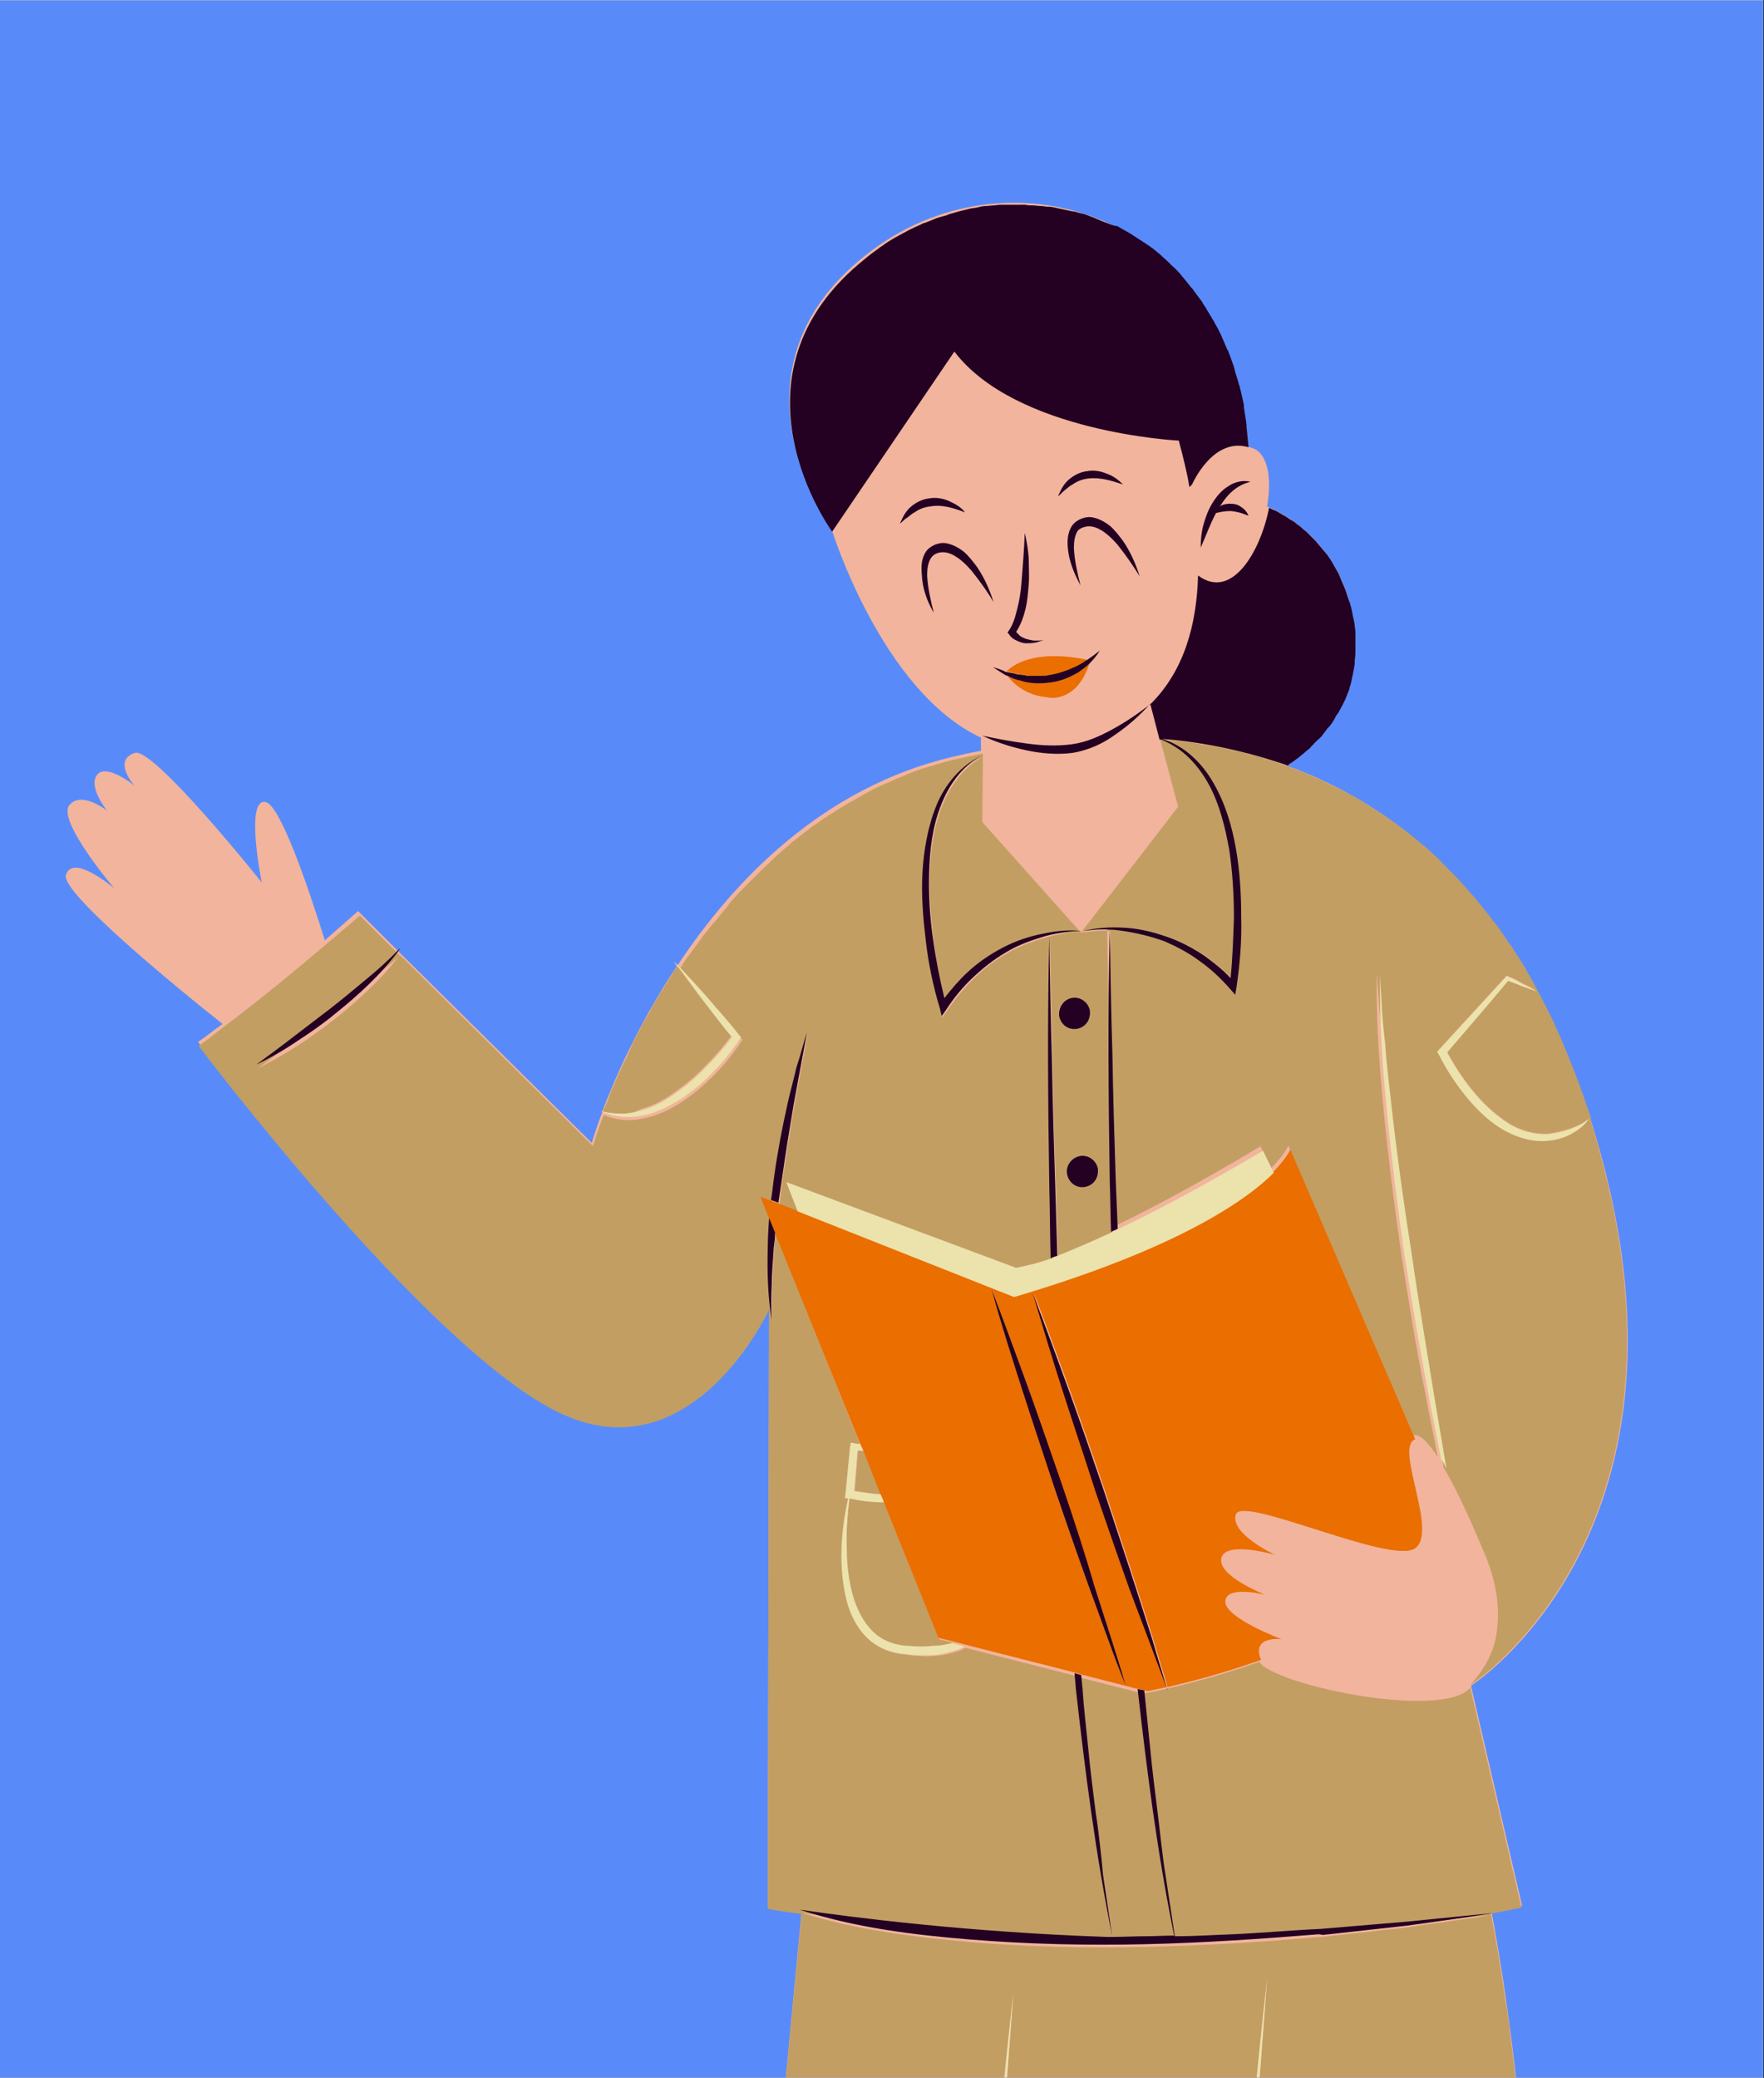
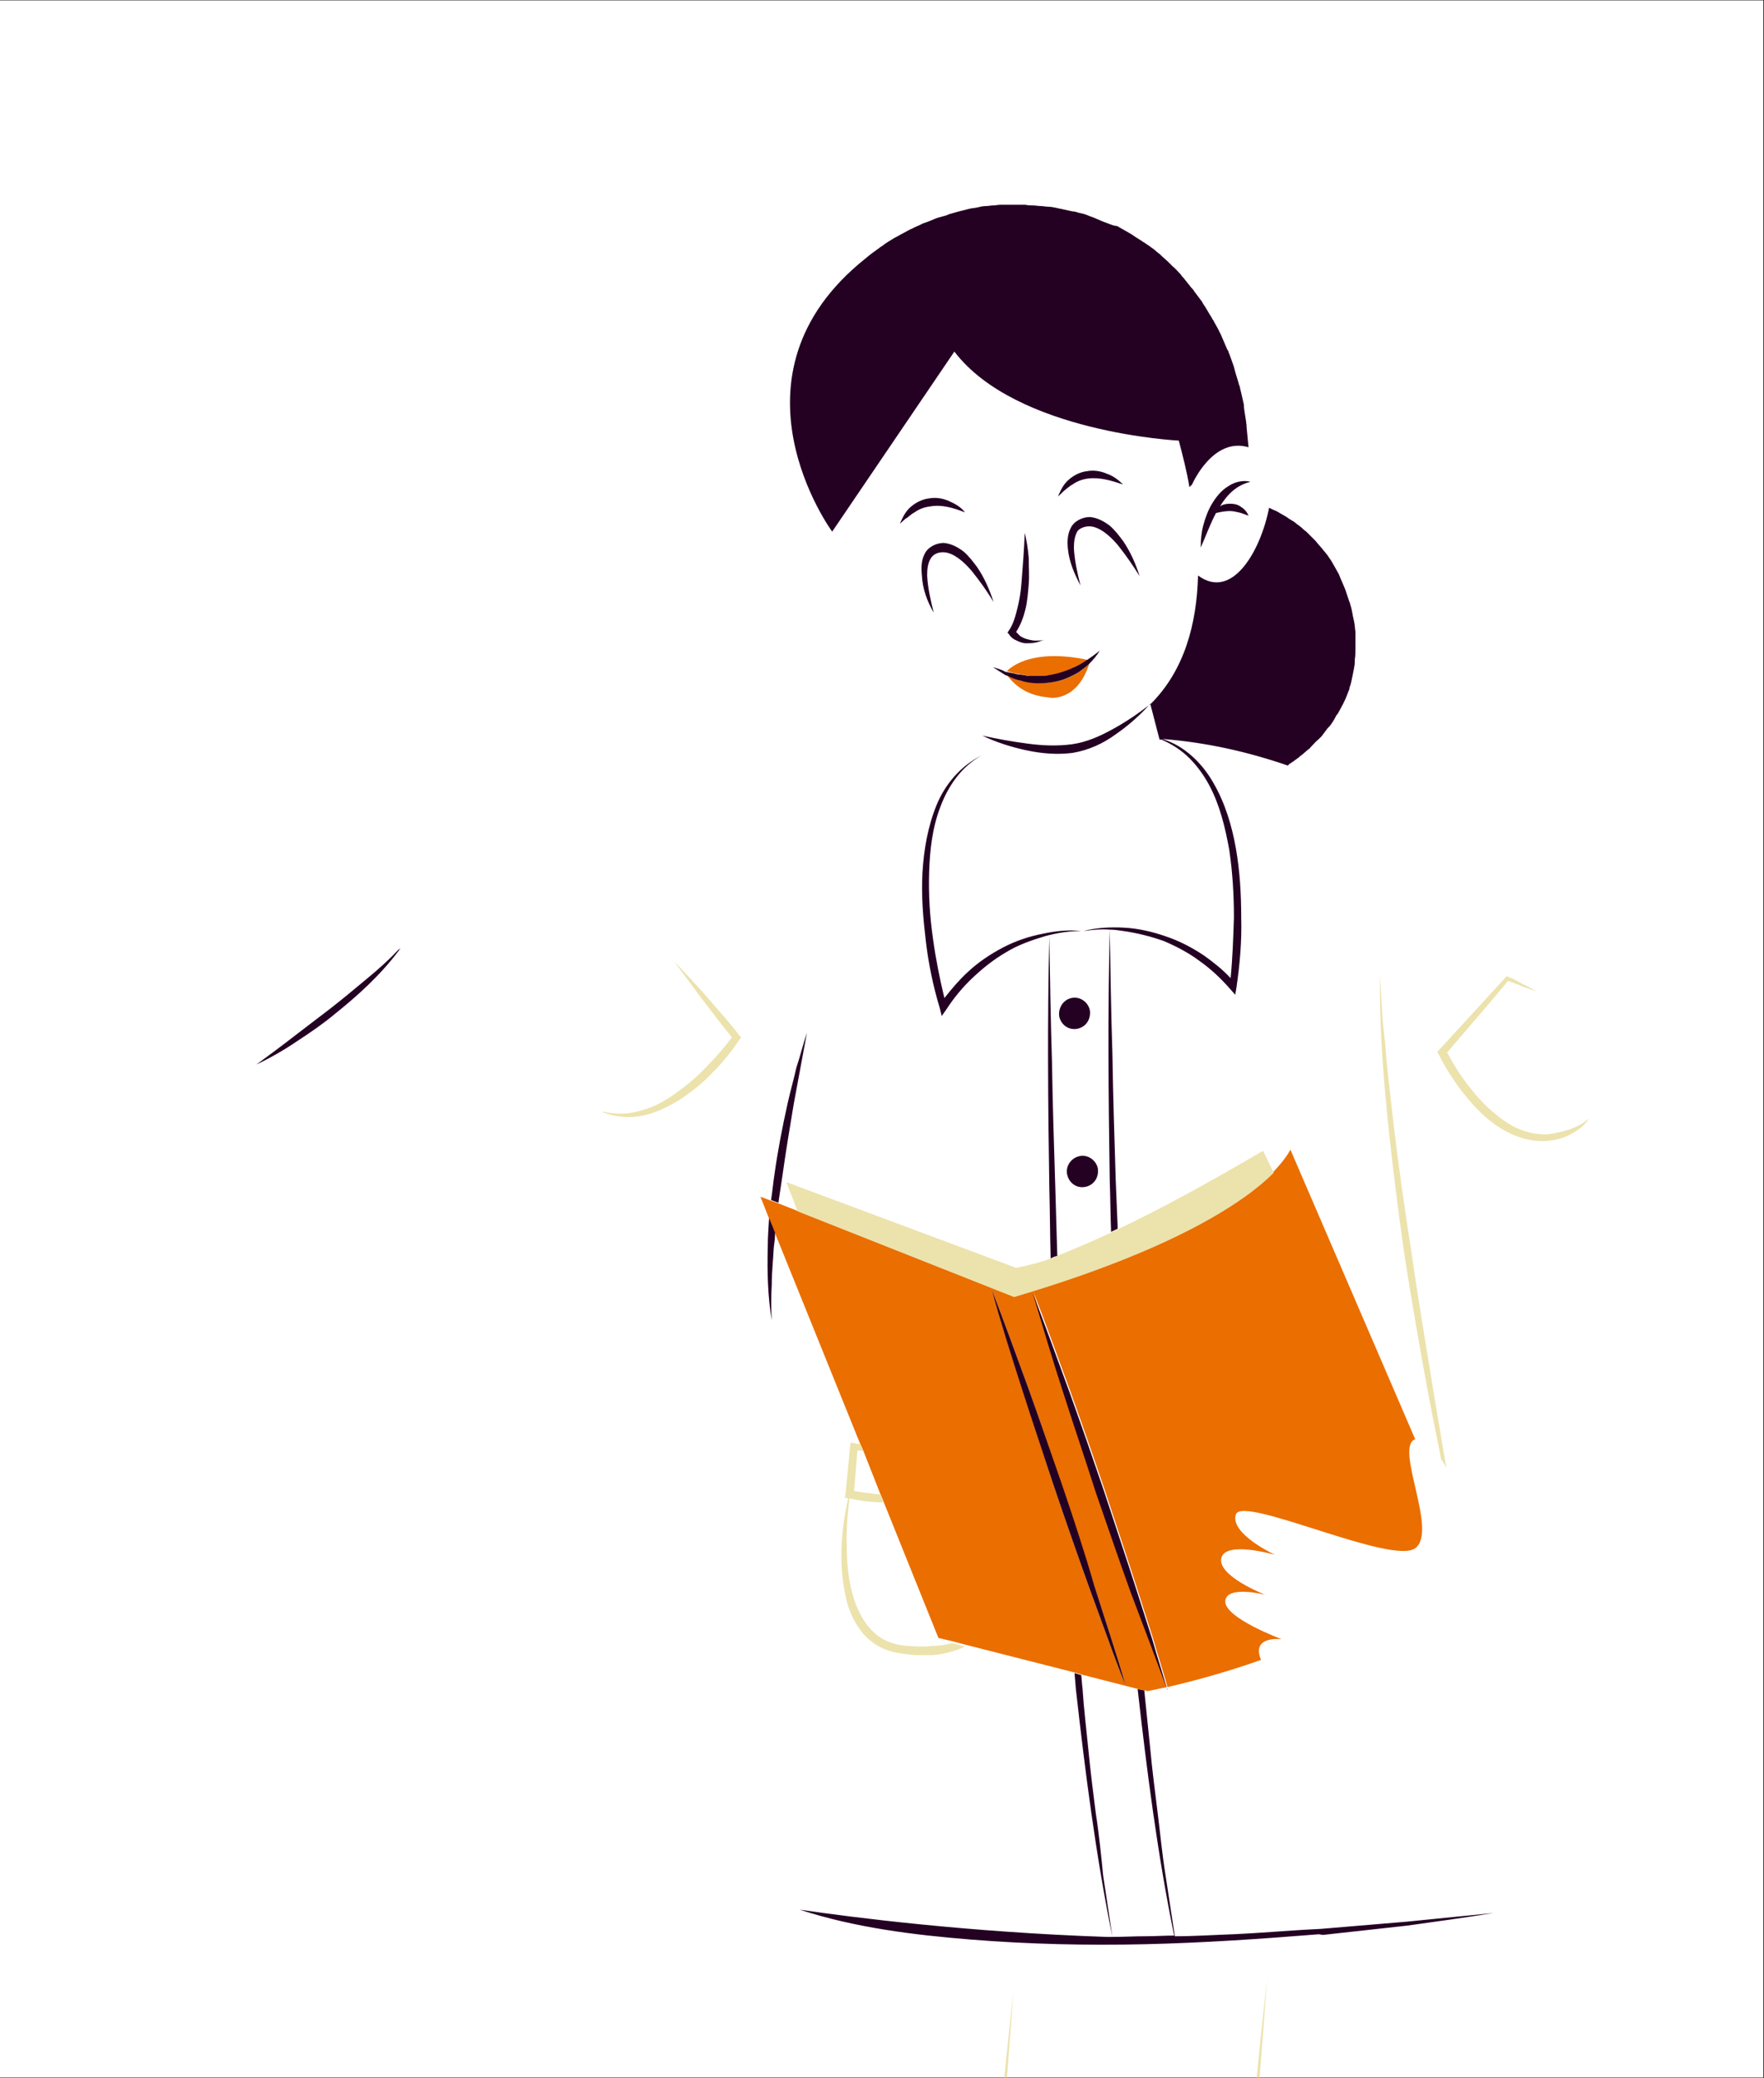
<svg xmlns="http://www.w3.org/2000/svg" width="781" zoomAndPan="magnify" viewBox="0 0 585.75 690" height="920" preserveAspectRatio="xMidYMid meet" version="1.0">
  <rect x="0" y="0" width="585.75" height="690" fill="#333333" stroke="none" />
  <defs>
    <clipPath id="67659b4f25">
      <path d="M 0 0.148 L 585.5 0.148 L 585.5 689.852 L 0 689.852 Z M 0 0.148 " clip-rule="nonzero" />
    </clipPath>
    <clipPath id="0c5d12b488">
-       <path d="M 21 67 L 554 67 L 554 689.852 L 21 689.852 Z M 21 67 " clip-rule="nonzero" />
-     </clipPath>
+       </clipPath>
    <clipPath id="33e1448c9a">
-       <path d="M 65 245 L 546 245 L 546 689.852 L 65 689.852 Z M 65 245 " clip-rule="nonzero" />
-     </clipPath>
+       </clipPath>
    <clipPath id="60a8b3b499">
      <path d="M 199 319 L 528 319 L 528 689.852 L 199 689.852 Z M 199 319 " clip-rule="nonzero" />
    </clipPath>
    <clipPath id="6a6ed3ef2b">
      <path d="M 85 67 L 554 67 L 554 689.852 L 85 689.852 Z M 85 67 " clip-rule="nonzero" />
    </clipPath>
  </defs>
  <g clip-path="url(#67659b4f25)">
-     <path fill="#ffffff" d="M 0 0.148 L 585.75 0.148 L 585.75 697.648 L 0 697.648 Z M 0 0.148 " fill-opacity="1" fill-rule="nonzero" />
    <path fill="#ffffff" d="M 0 0.148 L 585.75 0.148 L 585.75 690.148 L 0 690.148 Z M 0 0.148 " fill-opacity="1" fill-rule="nonzero" />
-     <path fill="#588bf9" d="M 0 0.148 L 585.75 0.148 L 585.75 690.148 L 0 690.148 Z M 0 0.148 " fill-opacity="1" fill-rule="nonzero" />
  </g>
  <g clip-path="url(#0c5d12b488)">
-     <path fill="#f2b49c" d="M 553.059 1153.699 C 553.059 1154.359 553.059 1154.801 553.059 1155.465 L 553.059 1155.684 C 553.059 1156.344 552.836 1157.008 552.617 1157.668 C 552.617 1157.891 552.617 1157.891 552.617 1158.109 C 552.395 1158.773 552.176 1159.434 551.953 1160.098 C 548.867 1167.379 533.211 1170.246 513.367 1170.465 C 510.5 1170.465 507.633 1170.465 504.77 1170.246 C 502.785 1170.246 500.797 1170.023 498.812 1170.023 C 496.828 1170.023 494.844 1169.805 492.641 1169.582 C 491.539 1169.582 490.656 1169.363 489.555 1169.363 C 487.57 1169.141 485.363 1168.922 483.379 1168.699 C 482.277 1168.699 481.395 1168.48 480.293 1168.258 C 447.219 1164.289 415.023 1155.684 413.922 1147.742 C 413.922 1147.52 413.922 1147.52 413.922 1147.301 C 413.922 1146.637 413.703 1145.977 413.703 1145.094 C 413.703 1144.652 413.703 1144.211 413.48 1143.77 C 413.48 1143.328 413.48 1142.668 413.262 1142.227 C 413.262 1141.562 413.039 1141.121 413.039 1140.461 C 413.039 1140.02 413.039 1139.578 412.82 1139.355 C 412.82 1138.695 412.598 1137.812 412.598 1137.152 C 412.598 1136.93 412.598 1136.93 412.598 1136.711 C 410.613 1115.969 408.188 1082.215 406.426 1056.402 C 392.754 1057.062 379.305 1057.504 366.293 1057.727 L 366.293 1057.945 C 365.41 1057.945 364.531 1057.945 363.867 1057.945 C 362.988 1057.945 362.105 1057.945 361.441 1057.945 L 361.441 1058.168 C 357.914 1058.168 354.609 1057.945 351.301 1057.945 C 345.789 1083.539 336.969 1123.473 331.016 1146.418 C 331.016 1146.637 331.016 1146.859 330.793 1147.078 C 330.574 1147.742 330.352 1148.402 330.352 1149.066 C 330.352 1149.508 330.133 1149.949 330.133 1150.391 C 329.91 1151.051 329.91 1151.492 329.691 1151.934 C 329.469 1152.375 329.469 1153.035 329.25 1153.477 C 329.031 1153.918 329.031 1154.359 328.809 1154.801 C 328.59 1155.465 328.367 1156.125 328.148 1156.785 C 328.148 1157.008 328.148 1157.008 328.148 1157.227 C 326.164 1164.066 300.586 1167.598 271.922 1167.816 C 270.816 1167.816 269.938 1167.816 268.832 1167.816 C 266.848 1167.816 264.645 1167.816 262.66 1167.816 C 258.469 1167.816 254.281 1167.598 250.09 1167.379 C 220.102 1165.613 192.32 1159.656 189.676 1149.066 C 189.453 1148.402 189.453 1147.52 189.234 1146.859 C 189.234 1146.637 189.234 1146.637 189.234 1146.418 C 189.234 1145.754 189.234 1145.094 189.234 1144.434 L 189.234 1144.211 C 189.234 1143.551 189.453 1142.887 189.453 1142.445 C 189.453 1142.227 189.453 1142.227 189.453 1142.004 C 189.676 1141.344 189.895 1140.68 190.113 1140.02 C 190.113 1140.02 190.113 1139.797 190.336 1139.797 C 190.555 1139.137 190.777 1138.695 190.996 1138.254 C 190.996 1138.254 190.996 1138.035 191.219 1138.035 C 191.66 1137.371 191.879 1136.93 192.32 1136.27 C 192.32 1136.047 192.539 1136.047 192.539 1135.828 C 192.98 1135.387 193.422 1134.723 193.863 1134.281 C 193.863 1134.281 193.863 1134.281 194.086 1134.062 C 194.523 1133.621 195.188 1132.961 195.629 1132.52 C 195.629 1132.52 195.848 1132.297 196.07 1132.078 C 197.172 1130.973 198.492 1130.09 200.039 1128.988 C 200.258 1128.988 200.258 1128.766 200.477 1128.766 C 201.141 1128.324 202.023 1127.883 202.684 1127.441 C 202.684 1127.441 202.684 1127.441 202.902 1127.441 C 203.566 1127.004 204.449 1126.562 205.109 1126.121 C 205.109 1126.121 205.328 1125.898 205.551 1125.898 C 206.434 1125.457 207.312 1125.016 208.195 1124.574 C 208.195 1124.574 208.418 1124.574 208.418 1124.355 C 209.297 1123.914 210.18 1123.691 211.062 1123.25 L 211.281 1123.25 C 212.164 1122.809 213.27 1122.59 214.148 1122.148 C 214.371 1122.148 214.371 1122.148 214.59 1121.926 C 215.473 1121.484 216.574 1121.266 217.457 1120.824 C 244.801 1111.336 282.504 1108.91 282.504 1108.91 L 290.664 1054.414 C 273.684 1052.43 254.941 1049.121 227.16 1043.605 L 266.188 634.781 C 258.91 633.676 254.941 633.016 254.941 633.016 L 255.383 434.008 C 255.383 434.008 230.246 488.504 186.586 468.648 C 142.488 448.129 65.754 345.977 65.754 345.977 C 68.398 344.215 71.047 342.008 73.91 340.02 C 56.934 326.562 20.332 296.336 21.875 290.602 C 24.078 283.098 37.969 295.012 37.969 295.012 C 37.969 295.012 19.008 272.73 22.977 267.434 C 26.945 262.359 35.547 269.199 35.547 269.199 C 35.547 269.199 29.152 261.258 32.238 257.285 C 35.324 253.312 44.586 260.816 44.586 260.816 C 42.16 257.949 38.633 251.992 44.805 250.004 C 50.98 248.02 86.922 293.027 86.922 293.027 C 86.922 293.027 81.188 264.785 88.246 266.332 C 93.094 267.434 102.355 294.57 107.867 312.223 C 114.484 306.484 118.895 302.516 118.895 302.516 L 132.125 315.754 C 132.344 315.531 132.785 315.312 133.004 315.09 C 132.785 315.312 132.566 315.754 132.344 315.973 L 196.508 379.512 C 196.508 379.512 197.613 375.543 200.039 369.145 C 199.816 369.145 199.598 369.145 199.598 368.922 C 199.816 368.922 200.039 368.922 200.039 368.922 C 204.227 357.891 212.164 339.801 224.734 320.828 C 224.293 320.164 223.852 319.723 223.41 319.062 C 223.852 319.504 224.293 320.164 224.953 320.605 C 243.918 291.926 273.465 261.477 316.242 251.328 C 319.328 250.668 322.637 249.785 325.723 249.344 L 325.723 244.93 C 292.648 229.488 276.109 175.652 276.109 175.652 C 276.109 175.652 238.184 124.027 287.137 84.977 C 334.762 46.805 409.734 71.738 414.363 148.297 C 415.023 148.516 415.688 148.738 416.348 148.957 C 421.199 151.164 422.301 159.328 420.758 168.152 C 436.855 175.211 448.32 190.656 449.645 209.41 C 450.965 227.941 441.703 244.93 427.152 254.195 C 473.016 270.742 511.383 310.234 531.449 382.824 C 566.508 509.906 488.449 559.766 488.449 559.766 L 505.43 632.793 C 502.121 633.457 498.812 634.117 495.285 634.781 C 502.121 671.406 507.855 719.723 509.84 782.16 C 515.57 974.988 545.117 1040.516 545.117 1040.516 C 518.219 1045.59 491.539 1049.121 465.961 1051.988 L 465.961 1106.484 C 465.961 1106.484 505.648 1115.09 531.449 1129.43 C 531.449 1129.43 531.668 1129.43 531.891 1129.648 C 532.77 1130.09 533.652 1130.754 534.535 1131.195 L 534.754 1131.414 C 535.637 1131.855 536.301 1132.52 537.18 1132.961 C 537.18 1132.961 537.402 1132.961 537.402 1133.18 C 538.285 1133.621 538.945 1134.281 539.828 1134.723 C 540.047 1134.723 540.047 1134.945 540.27 1134.945 C 540.93 1135.387 541.59 1136.047 542.473 1136.488 C 542.473 1136.488 542.473 1136.488 542.695 1136.488 C 543.355 1137.152 544.016 1137.594 544.68 1138.254 C 544.898 1138.254 544.898 1138.477 545.117 1138.477 C 546.441 1139.578 547.543 1140.902 548.426 1142.004 C 548.426 1142.227 548.648 1142.227 548.648 1142.445 C 549.09 1143.109 549.527 1143.551 549.969 1144.211 C 549.969 1144.211 549.969 1144.211 549.969 1144.434 C 550.41 1145.094 550.633 1145.535 551.074 1146.195 C 551.074 1146.195 551.293 1146.418 551.293 1146.637 C 551.512 1147.301 551.953 1147.961 552.176 1148.625 C 552.176 1148.625 552.176 1148.844 552.395 1148.844 C 552.617 1149.508 552.836 1149.949 552.836 1150.609 C 552.836 1150.832 552.836 1150.832 552.836 1151.051 C 553.059 1151.711 553.059 1152.375 553.059 1153.035 C 553.059 1153.477 553.059 1153.699 553.059 1153.699 Z M 553.059 1153.699 " fill-opacity="1" fill-rule="nonzero" />
-   </g>
+     </g>
  <g clip-path="url(#33e1448c9a)">
    <path fill="#c29e63" d="M 510.281 782.602 C 510.281 779.07 510.059 775.543 509.84 772.012 C 509.84 770.91 509.84 770.027 509.617 768.922 C 509.617 766.496 509.398 764.07 509.398 761.641 C 509.398 760.539 509.398 759.438 509.176 758.332 C 508.957 755.684 508.957 753.039 508.738 750.391 C 508.738 749.727 508.738 749.066 508.516 748.402 C 508.297 745.094 508.074 742.008 507.855 738.695 C 507.855 738.035 507.855 737.371 507.633 736.711 C 507.414 734.285 507.191 731.637 507.191 729.211 C 507.191 728.328 506.973 727.445 506.973 726.562 C 506.754 724.137 506.531 721.707 506.312 719.5 C 506.312 718.84 506.312 718.18 506.09 717.516 C 505.648 711.559 504.988 705.602 504.328 699.867 C 504.328 699.203 504.105 698.543 504.105 698.102 C 503.887 695.895 503.664 693.469 503.445 691.262 C 503.445 690.598 503.223 690.16 503.223 689.719 C 502.562 684.203 501.902 678.688 501.238 673.391 C 501.238 673.168 501.238 672.949 501.238 672.949 C 500.797 670.523 500.578 668.094 500.137 665.668 C 500.137 665.227 500.137 665.008 499.918 664.566 C 498.812 656.844 497.711 649.562 496.387 642.504 L 496.387 642.281 C 495.949 640.074 495.508 637.648 495.066 635.441 C 498.375 634.781 501.902 634.117 505.207 633.457 L 488.23 560.43 C 478.75 571.238 423.184 559.547 418.113 551.824 C 405.102 556.457 393.637 559.324 387.02 560.871 C 387.02 561.09 387.02 561.09 387.242 561.312 C 387.242 561.09 387.242 561.09 387.02 560.871 C 383.051 561.754 380.625 562.195 380.625 562.195 L 379.746 561.973 C 380.184 568.371 381.066 574.77 381.73 581.387 C 382.391 588.449 383.051 595.289 384.156 602.348 C 385.035 609.188 385.699 616.246 386.801 623.309 L 389.887 643.605 C 396.281 643.387 402.676 643.164 409.293 642.945 C 418.992 642.504 428.477 641.621 438.176 641.18 L 466.84 638.75 L 495.508 635.883 C 486.023 637.43 476.543 638.531 466.84 640.074 L 439.059 643.164 L 438.176 643.164 C 418.992 644.93 399.809 646.031 380.406 646.473 C 361.004 646.914 341.82 646.473 322.637 644.93 C 303.672 643.164 284.488 640.957 266.406 635.223 C 284.93 637.871 322.855 642.723 367.617 644.27 C 368.277 644.27 368.941 644.27 369.602 644.27 C 373.352 644.27 376.879 644.27 380.625 644.047 C 383.715 644.047 387.02 644.047 390.109 643.828 C 384.594 616.688 381.066 589.332 377.98 561.973 L 359.016 557.121 C 359.238 558.664 359.238 559.988 359.457 561.531 C 359.898 568.371 360.781 575.43 361.441 582.27 C 362.105 589.109 362.766 596.172 363.867 603.012 C 364.75 609.848 365.41 616.91 366.516 623.75 L 369.602 643.605 C 364.09 616.688 360.562 589.109 357.473 561.754 L 357.031 556.457 L 320.652 547.191 C 319.988 547.41 319.328 547.852 318.887 548.074 C 316.02 548.957 312.934 549.84 309.848 549.84 C 308.301 550.059 306.758 550.059 305.215 549.84 C 303.672 549.84 302.129 549.617 300.586 549.398 C 297.5 549.176 294.41 548.293 291.766 546.75 C 286.254 543.66 282.945 537.703 281.402 531.969 C 278.535 520.715 279.418 509.023 281.844 497.77 L 280.738 497.551 L 280.738 496.445 L 282.285 480.562 L 282.504 479.238 L 283.828 479.457 C 284.488 479.457 285.148 479.457 285.59 479.68 L 257.59 409.52 C 257.367 411.285 257.148 412.828 257.148 414.594 C 256.926 418.566 256.484 422.535 256.484 426.727 C 256.266 430.699 256.266 434.891 256.484 438.863 C 255.164 430.922 254.941 422.758 255.164 414.594 C 255.164 411.285 255.383 407.977 255.602 404.887 L 252.738 397.605 L 256.266 398.93 C 256.484 396.062 256.926 393.414 257.367 390.547 C 258.469 382.602 260.012 374.438 261.777 366.719 C 262.66 362.746 263.762 358.773 264.645 355.023 C 265.746 351.051 266.848 347.301 268.172 343.332 L 263.762 367.16 C 262.438 375.102 261.117 383.043 260.012 390.984 C 259.574 394.074 259.133 396.941 258.91 400.031 L 265.086 402.461 L 261.336 392.75 L 337.629 421.211 C 340.938 420.77 344.906 419.668 349.094 418.125 C 348.875 410.402 348.652 402.461 348.652 394.516 C 348.215 366.719 347.992 338.918 348.652 311.117 C 348.875 325.02 349.094 338.918 349.535 352.816 C 349.758 366.719 350.199 380.617 350.641 394.516 C 350.859 402.02 351.078 409.738 351.301 417.242 C 356.812 415.254 362.988 412.609 369.16 409.52 C 368.941 403.781 368.941 398.047 368.719 392.531 C 368.277 364.73 368.059 336.934 368.719 309.133 C 365.852 308.914 362.988 309.133 360.34 309.574 C 360.562 309.574 360.562 309.574 360.781 309.574 C 360.562 309.574 360.34 309.574 360.121 309.574 C 359.898 309.574 359.68 309.574 359.457 309.574 C 355.27 309.574 351.078 310.238 347.109 311.34 C 342.699 312.664 338.289 314.207 334.32 316.633 C 330.352 318.84 326.605 321.711 323.297 325.02 C 319.988 328.105 317.121 331.859 314.477 335.609 L 312.934 337.816 L 312.273 335.168 C 310.289 327.887 308.742 320.387 307.641 312.883 C 306.758 305.383 306.098 297.66 306.539 290.16 C 306.98 282.656 308.305 274.938 311.168 267.875 C 314.035 260.816 319.328 254.418 326.164 251.328 C 322.855 253.312 319.988 255.742 317.785 258.828 C 315.578 261.699 313.816 265.008 312.492 268.539 C 309.848 275.598 308.965 283.098 308.742 290.379 C 308.523 297.883 309.184 305.383 310.066 312.664 C 310.949 319.281 312.273 325.68 313.816 332.078 C 316.02 328.988 318.668 326.121 321.531 323.473 C 325.062 320.164 329.031 317.516 333.219 315.312 C 337.41 313.105 342.039 311.559 346.668 310.676 C 350.859 309.797 355.047 309.574 359.238 310.016 L 326.164 272.949 L 326.383 250.227 C 323.297 250.887 319.988 251.551 316.902 252.211 C 314.258 252.875 311.832 253.535 309.184 254.418 L 308.965 254.418 C 306.539 255.078 304.113 255.961 301.91 256.844 C 301.688 256.844 301.469 257.066 301.469 257.066 C 299.262 257.949 297.059 258.828 294.852 259.934 C 294.633 259.934 294.41 260.152 294.191 260.152 C 291.984 261.035 290 262.141 287.797 263.242 C 287.574 263.465 287.355 263.465 287.137 263.684 C 285.148 264.785 283.164 265.891 281.18 266.992 C 280.961 267.215 280.742 267.215 280.52 267.434 C 278.535 268.539 276.77 269.863 274.785 270.965 C 274.566 271.184 274.348 271.406 274.125 271.406 C 272.363 272.73 270.598 273.832 268.832 275.156 C 268.613 275.379 268.391 275.598 267.953 275.82 C 266.188 277.141 264.645 278.465 262.879 279.789 C 262.66 280.012 262.438 280.23 262.219 280.453 C 260.453 281.777 258.91 283.32 257.367 284.645 C 257.148 284.863 256.926 285.086 256.707 285.305 C 255.164 286.852 253.617 288.172 252.074 289.719 C 251.855 289.938 251.633 290.16 251.414 290.379 C 249.871 291.926 248.547 293.25 247.004 294.793 C 246.785 295.012 246.562 295.234 246.344 295.453 C 244.801 297 243.477 298.543 242.152 300.086 C 241.934 300.309 241.934 300.527 241.711 300.75 C 240.391 302.293 239.066 304.059 237.742 305.602 C 237.523 305.824 237.523 306.043 237.301 306.043 C 235.98 307.59 234.656 309.355 233.332 310.898 C 233.332 310.898 233.113 311.117 233.113 311.34 C 231.789 313.105 230.688 314.648 229.363 316.414 C 229.363 316.414 229.363 316.633 229.145 316.633 C 227.82 318.398 226.719 320.164 225.617 321.93 C 228.922 325.461 232.012 328.77 235.098 332.301 C 238.844 336.27 242.375 340.461 245.902 344.656 L 246.562 345.316 L 245.902 346.199 C 243.254 350.172 240.391 353.699 237.082 357.008 C 233.773 360.32 230.246 363.406 226.496 365.836 C 222.527 368.48 218.34 370.469 213.707 371.352 C 209.297 372.453 204.668 372.012 200.48 370.246 C 198.934 374.219 197.832 377.309 197.391 379.074 C 197.172 379.734 196.949 380.176 196.949 380.395 L 196.949 380.617 L 132.785 317.074 C 126.832 325.02 119.336 331.859 111.617 338.035 C 107.648 341.125 103.457 344.215 99.051 347.082 C 94.641 349.949 90.23 352.375 85.598 354.805 C 89.789 351.715 93.758 348.625 97.945 345.535 C 102.137 342.449 106.105 339.359 110.074 336.27 C 114.043 333.184 118.012 329.871 121.98 326.562 C 125.508 323.473 129.258 320.387 132.785 317.297 L 119.555 304.059 C 119.555 304.059 119.336 304.281 118.672 304.723 C 117.129 306.043 113.383 309.355 108.309 313.547 C 99.488 321.047 86.48 331.859 74.133 341.125 C 72.809 342.227 71.488 343.109 70.164 344.215 C 70.164 344.215 70.164 344.215 69.941 344.434 C 68.621 345.316 67.297 346.418 65.973 347.301 C 65.973 347.301 142.93 449.453 186.586 469.531 C 230.246 489.605 255.383 434.891 255.383 434.891 L 254.941 633.898 C 254.941 633.898 254.941 633.898 255.164 633.898 C 256.043 634.117 258.91 634.559 263.543 635.223 C 263.543 635.223 263.543 635.223 263.762 635.223 C 264.422 635.223 265.305 635.441 266.188 635.664 L 226.938 1043.164 C 228.703 1043.605 230.688 1043.824 232.449 1044.266 C 233.113 1044.266 233.555 1044.488 233.996 1044.488 C 235.098 1044.707 236.422 1044.93 237.523 1045.148 C 238.184 1045.371 238.844 1045.371 239.508 1045.59 C 240.609 1045.812 241.711 1046.031 242.594 1046.254 C 243.254 1046.473 243.918 1046.473 244.578 1046.695 C 245.461 1046.914 246.344 1047.137 247.445 1047.137 C 248.105 1047.355 248.77 1047.355 249.43 1047.574 C 250.312 1047.797 251.195 1048.016 252.297 1048.016 C 252.957 1048.016 253.398 1048.238 254.059 1048.457 C 255.164 1048.68 256.043 1048.898 256.926 1048.898 C 257.367 1048.898 258.027 1049.121 258.469 1049.121 C 259.793 1049.34 261.336 1049.562 262.66 1049.781 C 263.102 1049.781 263.32 1049.781 263.762 1050.004 C 264.863 1050.223 265.746 1050.445 266.848 1050.445 C 267.512 1050.445 267.953 1050.664 268.613 1050.664 C 269.273 1050.887 270.156 1050.887 270.816 1051.105 C 271.48 1051.105 271.922 1051.328 272.582 1051.328 C 273.242 1051.328 273.906 1051.547 274.566 1051.547 C 275.227 1051.547 275.668 1051.77 276.332 1051.77 C 276.992 1051.77 277.652 1051.988 278.316 1051.988 C 278.977 1051.988 279.418 1052.211 280.078 1052.211 C 280.742 1052.211 281.402 1052.43 282.062 1052.43 C 282.727 1052.43 283.164 1052.652 283.828 1052.652 C 284.488 1052.652 285.152 1052.871 285.812 1052.871 C 286.254 1052.871 286.914 1053.094 287.355 1053.094 C 288.457 1053.312 289.559 1053.312 290.664 1053.535 C 309.848 1055.738 326.605 1056.621 351.301 1057.504 C 354.609 1057.504 357.914 1057.727 361.441 1057.727 L 361.441 1057.945 C 362.324 1057.945 363.207 1057.945 363.867 1057.945 C 364.75 1057.945 365.633 1057.945 366.293 1057.945 L 366.293 1057.727 C 369.602 1057.727 372.91 1057.504 376.215 1057.504 C 379.523 1057.504 382.832 1057.285 386.141 1057.285 C 392.754 1057.062 399.59 1056.844 406.426 1056.402 C 425.828 1055.297 445.676 1053.973 466.402 1051.77 C 478.969 1050.445 491.539 1048.898 504.328 1047.137 C 504.988 1047.137 505.871 1046.914 506.531 1046.914 C 512.484 1046.031 518.438 1045.148 524.391 1044.266 C 525.273 1044.047 526.375 1044.047 527.258 1043.824 C 533.434 1042.723 539.605 1041.84 545.559 1040.516 C 545.559 1040.957 516.012 975.43 510.281 782.602 Z M 364.531 387.898 C 365.191 390.766 363.426 393.414 360.562 394.074 C 357.695 394.738 355.047 392.973 354.387 390.105 C 353.727 387.234 355.488 384.59 358.355 383.926 C 361.004 383.266 363.867 385.031 364.531 387.898 Z M 355.711 331.418 C 358.578 330.754 361.223 332.52 361.883 335.387 C 362.547 338.258 360.781 340.902 357.914 341.566 C 355.047 342.227 352.402 340.461 351.742 337.594 C 351.078 334.727 352.844 332.078 355.711 331.418 Z M 333.219 705.383 C 332.117 719.941 331.234 734.504 330.352 749.066 C 328.59 778.188 327.047 807.312 325.941 836.215 C 325.281 850.777 325.062 865.336 324.621 879.898 C 324.398 894.461 324.398 909.02 324.398 923.582 C 324.398 930.863 324.398 938.145 324.84 945.426 C 325.062 952.707 325.062 959.988 325.723 967.266 C 326.164 974.547 326.605 981.828 327.047 989.109 L 329.25 1010.953 C 324.621 982.27 323.078 952.926 322.414 923.805 C 321.754 894.68 322.414 865.559 323.297 836.434 C 324.398 807.312 325.941 778.188 328.367 749.066 C 330.574 719.941 333.219 691.039 336.527 661.918 C 335.426 676.258 334.32 690.82 333.219 705.383 Z M 417.449 700.75 C 416.348 715.309 415.465 729.871 414.582 744.434 C 412.82 773.555 411.277 802.68 410.172 831.582 C 409.512 846.141 409.293 860.703 408.852 875.266 C 408.629 889.828 408.629 904.387 408.629 918.949 C 408.629 926.23 408.629 933.512 409.07 940.793 C 409.293 948.074 409.293 955.352 409.953 962.633 C 410.395 969.914 410.836 977.195 411.277 984.477 L 413.48 1006.098 C 408.852 977.418 407.309 948.074 406.645 918.949 C 405.984 889.828 406.645 860.703 407.527 831.582 C 408.629 802.457 410.172 773.336 412.598 744.211 C 414.805 715.09 417.449 686.188 420.758 657.062 C 419.656 671.848 418.551 686.406 417.449 700.75 Z M 448.32 641.621 C 462.434 640.516 476.324 638.75 489.996 636.324 C 476.324 638.75 462.211 640.516 448.32 641.621 Z M 282.062 497.328 C 285.812 498.211 289.781 498.652 293.531 498.875 L 311.832 544.324 L 316.461 545.426 C 314.258 546.09 312.051 546.527 309.625 546.527 C 308.305 546.75 306.758 546.75 305.438 546.75 C 304.113 546.75 302.57 546.527 301.027 546.527 C 298.16 546.309 295.516 545.648 293.09 544.324 C 288.238 541.676 285.148 536.379 283.387 531.086 C 281.621 525.57 280.961 519.613 280.961 513.875 C 280.961 508.141 281.402 502.844 282.062 497.328 Z M 206.434 369.805 C 204.449 369.805 202.242 369.586 200.258 369.145 C 200.48 368.48 200.699 367.82 201.141 367.16 L 201.141 366.938 C 201.801 365.613 202.242 364.07 202.902 362.305 C 203.344 361.422 203.566 360.762 204.008 359.879 C 204.008 359.656 204.227 359.656 204.227 359.438 C 204.449 358.773 204.887 357.891 205.109 357.23 C 205.109 357.008 205.328 357.008 205.328 356.789 C 206.211 355.023 206.875 353.258 207.977 351.273 C 207.977 351.051 208.195 351.051 208.195 350.832 C 208.637 349.949 208.859 349.289 209.297 348.406 C 209.297 348.184 209.52 347.965 209.52 347.742 C 209.961 346.859 210.402 345.758 210.844 344.875 C 211.504 343.773 211.945 342.668 212.605 341.785 C 212.605 341.785 212.605 341.785 212.605 341.566 C 213.047 340.684 213.707 339.578 214.148 338.699 C 214.148 338.477 214.371 338.258 214.59 338.035 C 215.031 337.152 215.691 336.27 216.133 335.168 C 216.133 334.945 216.355 334.945 216.355 334.727 C 217.676 332.52 218.781 330.312 220.324 328.105 C 220.324 327.887 220.543 327.664 220.543 327.664 C 221.207 326.785 221.648 325.902 222.309 324.797 C 222.527 324.578 222.527 324.355 222.75 324.137 C 223.41 323.031 224.07 321.93 224.953 320.828 C 227.82 324.578 230.465 328.328 233.332 332.078 C 236.422 336.051 239.508 340.02 242.816 343.992 C 240.391 347.301 237.523 350.609 234.656 353.48 C 231.57 356.789 228.262 359.656 224.512 362.305 C 220.984 364.953 217.016 367.16 212.828 368.262 C 211.062 369.363 208.859 369.805 206.434 369.805 Z M 385.918 245.594 C 400.25 246.695 414.141 249.562 427.594 254.418 C 428.914 254.859 430.238 255.52 431.562 255.961 C 432.004 256.184 432.445 256.184 432.664 256.402 C 434.871 257.285 437.074 258.391 439.281 259.27 C 439.941 259.492 440.383 259.934 441.043 260.152 C 443.027 261.035 445.012 262.141 446.777 263.023 C 447.438 263.465 448.098 263.684 448.98 264.125 C 450.523 265.008 452.07 265.891 453.391 266.773 C 454.492 267.434 455.375 268.098 456.477 268.758 C 457.582 269.422 458.461 270.082 459.566 270.742 C 460.668 271.625 461.77 272.289 463.094 273.172 C 464.195 274.055 465.52 274.938 466.621 275.816 C 467.723 276.699 468.605 277.363 469.707 278.246 C 470.812 279.129 471.914 280.23 473.234 281.113 C 474.34 282.215 475.441 283.098 476.543 284.203 C 477.207 284.863 478.086 285.527 478.75 286.41 C 480.293 287.953 481.617 289.277 483.16 290.82 C 483.82 291.484 484.48 292.145 485.145 293.027 C 486.688 294.57 488.012 296.336 489.555 297.883 C 489.996 298.543 490.656 299.203 491.098 299.867 C 492.418 301.41 493.742 303.176 495.066 304.719 C 495.508 305.383 495.949 306.043 496.609 306.707 C 497.934 308.473 499.254 310.457 500.578 312.441 C 501.02 313.105 501.461 313.547 501.902 314.207 C 503.223 316.414 504.77 318.621 506.09 320.828 C 506.531 321.488 506.973 322.148 507.191 322.812 C 508.516 325.238 510.059 327.664 511.164 330.094 C 511.383 330.535 511.824 331.195 512.043 331.637 C 513.367 334.285 514.691 336.934 516.012 339.578 C 516.012 339.801 516.234 340.02 516.234 340.242 C 517.559 343.109 518.879 345.977 519.98 348.848 C 520.203 349.289 520.422 349.949 520.645 350.391 C 521.746 353.258 523.07 356.348 524.172 359.438 C 524.391 360.098 524.613 360.539 524.832 361.203 C 525.938 364.289 527.039 367.602 528.141 370.688 C 528.141 370.91 528.359 371.129 528.359 371.352 C 523.953 374.219 519.102 375.762 514.027 376.426 C 508.957 376.645 504.105 375.102 499.918 372.234 C 495.727 369.363 491.98 365.836 488.672 361.645 C 485.586 357.891 482.938 353.699 480.512 349.289 C 487.348 341.344 494.184 333.402 500.797 325.461 C 502.344 326.121 503.887 326.562 505.207 327.227 C 506.973 327.887 508.516 328.547 510.281 328.988 C 508.738 328.105 507.191 327.227 505.648 326.562 C 504.105 325.68 502.562 324.797 500.797 324.137 L 500.359 323.914 L 499.918 324.355 C 492.641 332.301 485.145 340.461 477.867 348.406 L 477.426 349.066 L 477.867 349.73 C 480.293 354.582 483.16 358.996 486.465 363.188 C 489.773 367.379 493.742 371.352 498.152 374.219 C 502.785 377.086 508.297 379.074 513.809 378.633 C 516.676 378.41 519.32 377.75 521.746 376.426 C 524.172 375.102 526.375 373.559 527.922 371.129 C 527.922 371.352 528.141 371.793 528.141 372.012 C 529.242 375.543 530.348 379.074 531.227 382.602 C 566.289 509.684 488.23 559.547 488.23 559.547 C 494.406 552.484 496.828 546.531 497.27 539.469 C 497.934 532.188 496.391 524.465 493.523 517.188 C 489.996 508.801 484.703 496.227 479.41 487.402 L 475.223 462.469 C 472.797 447.027 470.148 431.582 467.945 416.137 C 465.52 400.695 463.312 385.25 461.551 369.805 C 461.109 365.836 460.668 362.086 460.227 358.113 C 459.785 354.141 459.344 350.391 459.125 346.418 C 458.684 342.449 458.465 338.699 458.023 334.727 L 457.141 323.031 C 456.918 338.699 458.023 354.363 459.566 369.805 C 461.109 385.469 463.094 400.914 465.297 416.359 C 467.723 431.801 470.148 447.246 473.238 462.469 C 474.559 469.75 476.102 476.812 477.426 483.871 C 474.34 479.016 471.473 476.148 469.488 476.59 C 469.266 476.59 469.266 476.59 469.266 476.59 L 427.812 380.395 C 427.812 380.395 426.711 383.266 422.082 387.898 L 418.551 380.617 C 418.551 380.617 394.078 395.621 370.262 407.094 C 370.043 401.797 369.82 396.281 369.602 390.984 C 369.16 377.086 368.719 362.965 368.5 349.066 C 368.059 335.387 367.836 321.488 367.617 307.809 C 369.16 307.809 370.484 308.031 372.027 308.031 C 376.656 308.691 381.066 309.797 385.477 311.34 C 389.668 313.105 393.855 315.312 397.383 317.957 C 401.133 320.605 404.441 323.695 407.527 327.227 L 409.293 329.211 L 409.734 326.562 C 410.836 318.84 411.277 311.34 411.277 303.617 C 411.277 295.895 410.836 288.172 409.512 280.672 C 408.188 273.172 405.984 265.668 402.016 258.828 C 399.148 253.535 393.195 248.02 385.918 245.594 Z M 528.359 371.57 Z M 286.695 481.664 L 292.648 496.227 C 289.559 496.004 286.695 495.562 283.828 495.121 L 284.93 481.664 C 285.371 481.664 286.031 481.664 286.695 481.664 Z M 359.238 309.355 L 391.211 267.875 L 385.258 245.594 C 385.477 245.594 385.699 245.594 385.918 245.594 C 389.445 247.137 392.535 249.121 395.18 251.77 C 397.824 254.418 400.031 257.508 401.793 260.816 C 405.324 267.434 407.086 274.938 408.41 282.215 C 409.512 289.719 409.953 297.219 409.953 304.719 C 409.734 311.34 409.512 318.18 408.852 324.797 C 406.203 321.93 403.117 319.504 400.031 317.297 C 396.062 314.648 391.871 312.441 387.242 310.898 C 382.832 309.355 377.98 308.25 373.352 308.031 C 368.941 307.809 364.309 308.031 360.121 309.133 C 359.68 309.355 359.457 309.355 359.238 309.355 Z M 359.238 309.355 " fill-opacity="1" fill-rule="nonzero" />
  </g>
  <path fill="#ea6e00" d="M 336.746 223.531 L 334.32 222.867 C 336.086 221.102 343.141 215.367 361.223 219.117 C 359.898 220 358.797 220.66 357.473 221.324 C 354.609 222.648 351.742 223.75 348.652 224.191 C 347.992 224.41 347.109 224.41 346.449 224.41 C 345.566 224.41 344.906 224.41 344.023 224.41 C 343.141 224.41 342.48 224.41 341.598 224.41 C 340.715 224.191 340.055 224.191 339.172 223.973 C 338.289 223.75 337.629 223.75 336.746 223.531 Z M 348.875 226.617 C 345.348 227.059 341.82 226.84 338.73 225.957 C 337.188 225.734 335.863 225.074 334.543 224.41 C 335.863 226.176 339.395 230.148 345.789 231.25 C 346.668 231.473 347.773 231.473 348.652 231.691 C 351.301 231.914 353.504 231.031 355.27 229.926 C 359.238 227.281 361.004 222.648 361.664 220.441 C 360.562 221.324 359.457 222.426 358.355 223.09 C 355.711 224.852 352.402 226.176 348.875 226.617 Z M 469.93 514.098 C 462.211 519.832 412.598 496.445 410.395 502.844 C 408.188 509.242 423.402 516.305 423.402 516.305 C 423.402 516.305 406.867 511.449 405.543 517.406 C 404.219 523.363 420.098 529.539 420.098 529.539 C 420.098 529.539 407.086 526.23 406.867 531.746 C 406.645 537.262 425.609 544.324 425.609 544.324 C 425.609 544.324 415.688 543 418.551 550.723 C 418.551 550.941 418.773 550.941 418.773 551.164 C 405.762 555.797 394.297 558.664 387.684 560.207 C 386.141 554.691 384.375 549.398 382.832 543.883 L 377.539 527.336 C 374.012 516.305 370.262 505.273 366.734 494.461 C 362.988 483.43 359.238 472.617 355.27 461.586 C 351.301 450.777 347.332 439.746 343.141 428.934 C 346.449 439.965 349.758 450.996 353.285 462.027 C 356.812 473.059 360.562 484.09 364.09 495.121 C 367.836 505.934 371.586 516.965 375.555 527.996 L 381.508 544.324 C 383.492 549.617 385.477 554.914 387.461 560.207 C 383.492 561.09 381.066 561.531 381.066 561.531 L 380.188 561.312 L 377.98 560.871 L 359.02 556.016 L 356.812 555.355 L 320.43 546.09 L 316.242 544.984 L 311.609 543.883 L 293.309 498.434 L 292.207 495.785 L 286.473 481.223 L 285.371 478.797 L 257.367 409.52 L 255.383 404.664 L 252.516 397.383 L 256.043 398.707 L 258.469 399.59 L 264.645 402.02 L 336.527 430.48 C 390.988 414.371 413.703 398.266 422.742 389.223 C 427.371 384.367 428.477 381.719 428.477 381.719 L 469.93 477.914 C 462.871 480.34 477.645 508.582 469.93 514.098 Z M 341.379 460.703 C 337.41 449.895 333.441 438.863 329.25 428.051 C 332.336 439.082 335.863 450.113 339.395 461.145 C 342.922 472.176 346.668 483.207 350.199 494.242 C 353.945 505.273 357.695 516.082 361.664 527.113 L 367.617 543.441 C 369.602 548.957 371.586 554.25 373.793 559.766 C 372.246 554.25 370.484 548.734 368.719 543.219 L 363.426 526.672 C 359.898 515.641 356.152 504.609 352.625 493.578 C 349.094 482.77 345.348 471.734 341.379 460.703 Z M 341.379 460.703 " fill-opacity="1" fill-rule="nonzero" />
  <g clip-path="url(#60a8b3b499)">
    <path fill="#ece2ac" d="M 412.598 744.211 C 414.805 715.09 417.449 686.188 420.758 657.062 C 419.656 671.625 418.551 686.188 417.449 700.75 C 416.348 715.309 415.465 729.871 414.582 744.434 C 412.82 773.555 411.277 802.68 410.172 831.582 C 409.512 846.141 409.293 860.703 408.852 875.266 C 408.629 889.828 408.629 904.387 408.629 918.949 C 408.629 926.23 408.629 933.512 409.07 940.793 C 409.293 948.074 409.293 955.352 409.953 962.633 C 410.395 969.914 410.836 977.195 411.277 984.477 L 413.48 1006.32 C 408.852 977.418 407.309 948.293 406.645 919.172 C 405.984 890.047 406.426 860.926 407.527 831.801 C 408.852 802.457 410.395 773.336 412.598 744.211 Z M 323.297 836.215 C 322.195 865.336 321.754 894.461 322.414 923.582 C 323.078 952.707 324.621 981.828 329.25 1010.73 L 327.047 988.891 C 326.605 981.609 326.164 974.328 325.723 967.047 C 325.281 959.766 325.281 952.484 324.84 945.203 C 324.621 937.922 324.398 930.645 324.398 923.363 C 324.18 908.801 324.398 894.238 324.621 879.68 C 325.062 865.117 325.281 850.555 325.941 835.992 C 326.824 806.871 328.59 777.746 330.352 748.844 C 331.234 734.285 332.117 719.723 333.219 705.16 C 334.32 690.598 335.426 676.039 336.527 661.477 C 333.219 690.379 330.574 719.5 328.367 748.625 C 326.164 777.969 324.621 807.09 323.297 836.215 Z M 309.625 546.527 C 308.305 546.75 306.758 546.75 305.438 546.75 C 304.113 546.75 302.57 546.527 301.246 546.527 C 298.379 546.309 295.734 545.648 293.309 544.324 C 288.457 541.676 285.371 536.379 283.605 531.086 C 281.844 525.57 281.18 519.613 281.18 513.875 C 280.961 508.359 281.402 503.066 282.062 497.551 C 285.812 498.434 289.781 498.875 293.531 498.875 L 292.426 496.227 C 289.34 496.004 286.473 495.562 283.605 495.121 L 284.711 481.664 C 285.371 481.664 286.031 481.664 286.695 481.887 L 285.59 479.457 C 284.93 479.457 284.27 479.457 283.828 479.238 L 282.504 479.016 L 282.285 480.34 L 280.742 496.227 L 280.52 497.328 L 281.621 497.551 C 281.621 497.109 281.844 496.668 281.844 496.227 C 281.844 496.668 281.621 497.109 281.621 497.551 C 279.195 508.582 278.316 520.273 281.18 531.746 C 282.727 537.484 286.031 543.441 291.543 546.527 C 294.191 548.074 297.5 548.957 300.363 549.176 C 301.91 549.398 303.453 549.617 304.773 549.617 C 306.316 549.617 307.863 549.617 309.406 549.617 C 312.492 549.398 315.359 548.734 318.445 547.633 C 319.105 547.41 319.77 546.969 320.43 546.75 L 316.242 545.648 C 314.258 546.09 312.051 546.527 309.625 546.527 Z M 514.027 376.645 C 508.957 376.867 504.105 375.32 499.918 372.453 C 495.727 369.586 491.98 366.055 488.672 361.863 C 485.586 358.113 482.938 353.922 480.512 349.508 C 487.348 341.566 494.184 333.621 500.797 325.68 C 502.344 326.344 503.887 326.785 505.207 327.445 C 506.973 328.105 508.516 328.547 510.281 329.211 C 508.738 328.328 507.191 327.445 505.648 326.785 C 504.105 325.902 502.562 325.02 500.797 324.355 L 500.359 324.137 L 499.918 324.578 C 492.641 332.52 485.145 340.684 477.867 348.625 L 477.207 349.289 L 477.645 349.949 C 480.07 354.805 482.938 359.215 486.246 363.406 C 489.555 367.602 493.523 371.57 497.934 374.438 C 502.562 377.309 508.074 379.293 513.586 378.852 C 516.453 378.633 519.102 377.969 521.527 376.645 C 523.953 375.32 526.156 373.777 527.699 371.352 C 523.953 374.66 518.879 375.984 514.027 376.645 Z M 234.875 331.195 C 231.789 327.664 228.48 324.137 225.395 320.828 C 224.953 320.387 224.293 319.723 223.852 319.281 C 224.293 319.945 224.734 320.387 225.176 321.047 C 228.043 324.797 230.688 328.547 233.555 332.301 C 236.641 336.27 239.727 340.461 243.035 344.434 C 240.609 347.742 237.742 351.051 234.875 353.922 C 231.789 357.23 228.48 360.098 224.734 362.746 C 221.207 365.395 217.238 367.602 213.047 368.703 C 210.844 369.363 208.637 369.805 206.434 369.805 C 204.449 369.805 202.242 369.586 200.258 369.145 C 200.039 369.145 199.816 369.145 199.816 369.145 C 200.039 369.145 200.258 369.363 200.258 369.363 C 204.227 370.91 208.859 371.352 213.27 370.469 C 217.898 369.586 222.086 367.379 226.055 364.953 C 230.027 362.305 233.555 359.438 236.641 356.129 C 239.949 352.816 242.816 349.289 245.461 345.316 L 246.121 344.434 L 245.461 343.773 C 242.152 339.359 238.406 335.387 234.875 331.195 Z M 468.828 416.801 C 466.402 401.355 464.195 385.91 462.434 370.469 C 461.992 366.496 461.551 362.746 461.109 358.773 C 460.668 354.805 460.227 351.051 460.008 347.082 C 459.566 343.109 459.125 339.359 458.902 335.387 L 458.242 323.695 C 458.023 339.359 459.125 355.023 460.668 370.469 C 462.211 385.91 464.195 401.578 466.402 417.02 C 468.828 432.465 471.473 447.91 474.34 463.133 C 475.66 470.414 477.207 477.473 478.527 484.531 C 479.191 485.414 479.852 486.52 480.293 487.621 L 476.102 462.691 C 473.676 447.688 471.031 432.242 468.828 416.801 Z M 371.145 408.195 C 370.484 408.637 369.602 408.855 368.941 409.297 C 362.766 412.168 356.594 414.812 351.078 417.02 C 350.418 417.242 349.535 417.684 348.875 417.902 C 344.684 419.449 340.715 420.328 337.41 420.992 L 261.117 392.531 L 264.863 402.238 L 336.746 430.699 C 391.211 414.594 413.922 398.488 422.961 389.441 L 419.434 382.16 C 419.434 381.941 394.961 396.941 371.145 408.195 Z M 371.145 408.195 " fill-opacity="1" fill-rule="nonzero" />
  </g>
  <g clip-path="url(#6a6ed3ef2b)">
    <path fill="#240023" d="M 334.102 1133.402 C 333.879 1134.504 333.441 1135.828 333.219 1136.93 L 333.219 1137.152 C 332.777 1138.695 332.559 1140.02 332.117 1141.344 C 332.117 1141.562 332.117 1141.562 332.117 1141.785 C 332.117 1142.004 332.117 1142.004 331.895 1142.227 C 331.457 1143.551 331.234 1144.875 330.793 1146.195 C 330.793 1146.418 330.793 1146.637 330.574 1146.637 C 330.574 1146.859 330.352 1147.301 330.352 1147.52 C 330.352 1147.961 330.133 1148.184 330.133 1148.625 C 330.133 1149.066 329.91 1149.508 329.691 1149.949 C 329.469 1150.609 329.469 1151.051 329.25 1151.492 C 329.031 1151.934 329.031 1152.594 328.809 1153.035 C 328.809 1153.258 328.59 1153.699 328.59 1153.918 C 328.59 1154.141 328.59 1154.141 328.367 1154.359 C 328.148 1155.023 327.926 1155.684 327.707 1156.348 C 327.707 1156.348 327.707 1156.566 327.707 1156.789 C 327.707 1157.227 327.484 1157.668 327.047 1157.891 L 327.047 1158.109 C 326.824 1158.551 326.383 1158.773 325.941 1159.215 C 325.941 1159.215 325.723 1159.215 325.723 1159.434 C 325.281 1159.656 324.84 1160.098 324.18 1160.316 C 324.18 1160.316 323.957 1160.316 323.957 1160.539 C 323.297 1160.758 322.855 1161.199 321.973 1161.422 C 321.312 1161.641 320.43 1162.082 319.77 1162.305 C 319.77 1162.305 319.547 1162.305 319.328 1162.305 C 318.445 1162.523 317.562 1162.746 316.684 1162.965 C 316.461 1162.965 316.461 1162.965 316.242 1163.184 C 315.359 1163.406 314.477 1163.625 313.375 1163.848 C 313.152 1163.848 312.934 1163.848 312.934 1163.848 C 311.832 1164.066 310.727 1164.289 309.625 1164.508 C 308.523 1164.73 307.199 1164.949 306.098 1165.172 C 305.879 1165.172 305.656 1165.172 305.438 1165.172 C 304.113 1165.391 303.012 1165.391 301.688 1165.613 C 301.469 1165.613 301.246 1165.613 301.027 1165.613 C 299.703 1165.832 298.379 1165.832 297.059 1166.055 C 296.836 1166.055 296.617 1166.055 296.395 1166.055 C 295.074 1166.273 293.527 1166.273 292.207 1166.496 C 290.664 1166.496 289.121 1166.715 287.797 1166.715 C 287.574 1166.715 287.355 1166.715 287.137 1166.715 C 285.59 1166.715 284.27 1166.938 282.727 1166.938 C 282.504 1166.938 282.062 1166.938 281.844 1166.938 C 280.301 1166.938 278.754 1166.938 277.211 1166.938 C 276.992 1166.938 276.992 1166.938 276.77 1166.938 L 276.551 1166.938 C 275.008 1166.938 273.242 1166.938 271.699 1166.938 C 270.598 1166.938 269.715 1166.938 268.613 1166.938 C 266.629 1166.938 264.422 1166.938 262.438 1166.938 C 258.25 1166.938 254.059 1166.715 249.871 1166.496 C 248.105 1166.496 246.344 1166.273 244.578 1166.055 C 244.359 1166.055 244.137 1166.055 243.918 1166.055 C 242.375 1165.832 240.609 1165.832 239.066 1165.613 C 238.844 1165.613 238.625 1165.613 238.406 1165.613 C 236.859 1165.391 235.316 1165.172 233.773 1165.172 C 233.555 1165.172 233.113 1165.172 232.891 1165.172 C 231.348 1164.949 229.805 1164.73 228.262 1164.508 C 228.039 1164.508 227.82 1164.508 227.602 1164.508 C 226.055 1164.289 224.512 1164.066 222.969 1163.848 L 222.75 1163.848 C 221.207 1163.625 219.883 1163.406 218.34 1162.965 C 218.34 1162.965 218.117 1162.965 217.898 1162.965 C 216.574 1162.742 215.031 1162.305 213.707 1162.082 C 213.488 1162.082 213.266 1162.082 213.047 1161.863 C 211.723 1161.641 210.402 1161.199 209.297 1160.98 C 209.078 1160.98 208.859 1160.98 208.637 1160.758 C 207.535 1160.316 206.211 1160.098 205.109 1159.656 C 204.887 1159.656 204.887 1159.656 204.668 1159.434 C 203.566 1158.992 202.465 1158.773 201.359 1158.332 L 201.141 1158.332 C 200.039 1157.891 199.156 1157.449 198.273 1157.008 C 198.273 1157.008 198.273 1157.008 198.055 1157.008 C 197.172 1156.566 196.289 1156.125 195.629 1155.684 C 195.629 1155.684 195.406 1155.465 195.188 1155.465 C 194.523 1155.023 193.863 1154.582 193.203 1154.141 L 192.98 1153.918 C 192.32 1153.477 191.879 1153.035 191.438 1152.375 L 191.219 1152.152 C 190.777 1151.711 190.336 1151.051 190.113 1150.609 L 190.113 1150.391 C 189.676 1149.727 189.453 1149.285 189.453 1148.625 C 189.234 1147.961 189.234 1147.301 189.012 1146.418 C 189.012 1146.195 189.012 1145.977 189.012 1145.977 C 189.012 1145.312 189.012 1144.652 189.012 1143.992 L 189.012 1143.77 C 189.012 1143.551 189.012 1143.328 189.012 1143.328 C 189.012 1142.887 189.012 1142.445 189.234 1142.004 C 189.234 1141.785 189.234 1141.785 189.234 1141.562 C 189.234 1141.344 189.453 1140.902 189.453 1140.68 C 189.453 1140.461 189.676 1140.02 189.676 1139.797 C 189.676 1139.797 189.676 1139.578 189.895 1139.578 C 190.113 1138.918 190.336 1138.477 190.555 1138.035 C 190.555 1138.035 190.555 1137.812 190.777 1137.812 C 191.219 1137.152 191.438 1136.711 191.879 1136.047 C 191.879 1135.828 192.098 1135.828 192.098 1135.605 C 192.32 1135.164 192.762 1134.723 192.98 1134.504 C 193.203 1134.281 193.203 1134.281 193.203 1134.062 C 193.203 1134.062 193.203 1134.062 193.422 1133.84 C 193.645 1133.621 194.086 1133.18 194.305 1132.957 C 194.523 1132.738 194.746 1132.52 194.965 1132.297 C 194.965 1132.297 195.188 1132.078 195.406 1131.855 C 196.508 1130.754 197.832 1129.871 199.375 1128.766 C 199.598 1128.766 199.598 1128.547 199.816 1128.547 C 200.48 1128.105 201.359 1127.664 202.023 1127.223 C 202.023 1127.223 202.023 1127.223 202.242 1127.223 C 202.465 1127.004 202.684 1127.004 203.125 1126.781 C 203.566 1126.562 204.227 1126.121 204.668 1125.898 C 204.887 1125.898 204.887 1125.68 205.109 1125.68 C 205.992 1125.238 206.871 1124.797 207.754 1124.355 C 207.754 1124.355 207.977 1124.355 207.977 1124.133 C 208.195 1123.914 208.637 1123.914 208.859 1123.691 C 209.52 1123.473 209.961 1123.25 210.621 1122.809 L 210.844 1122.809 C 211.723 1122.367 212.828 1122.148 213.707 1121.707 C 213.707 1121.707 213.93 1121.707 214.148 1121.484 C 214.812 1121.266 215.691 1121.047 216.355 1120.605 C 216.574 1120.605 217.016 1120.383 217.238 1120.383 C 209.961 1127.664 207.312 1135.605 222.309 1140.461 C 250.754 1149.508 317.121 1136.93 334.102 1133.402 Z M 553.059 1153.035 C 553.059 1152.594 552.836 1151.934 552.836 1151.492 C 552.836 1151.492 552.836 1151.27 552.836 1151.051 C 552.836 1150.828 552.617 1150.391 552.617 1150.168 C 552.617 1149.949 552.395 1149.508 552.395 1149.285 C 552.395 1149.285 552.395 1149.066 552.176 1148.844 C 552.176 1148.625 551.953 1148.402 551.953 1148.184 C 551.734 1147.742 551.512 1147.301 551.293 1146.859 C 551.293 1146.637 551.074 1146.637 551.074 1146.418 C 550.852 1145.754 550.41 1145.312 549.969 1144.652 L 549.969 1144.434 C 549.527 1143.77 549.09 1143.328 548.648 1142.668 C 548.648 1142.445 548.426 1142.445 548.426 1142.227 C 547.324 1141.121 546.223 1139.797 545.117 1138.695 C 545.117 1138.695 544.898 1138.477 544.68 1138.477 C 544.016 1137.812 543.355 1137.371 542.695 1136.711 C 542.695 1136.711 542.695 1136.711 542.473 1136.711 C 541.812 1136.047 541.148 1135.605 540.488 1135.164 C 540.27 1135.164 540.27 1134.945 540.047 1134.945 C 539.828 1134.723 539.605 1134.504 539.164 1134.281 C 538.723 1133.84 538.062 1133.621 537.621 1133.18 C 537.621 1133.18 537.402 1133.18 537.402 1132.961 C 537.18 1132.738 536.738 1132.52 536.52 1132.52 C 536.078 1132.078 535.418 1131.855 534.977 1131.414 C 534.977 1131.414 534.754 1131.414 534.754 1131.195 C 533.875 1130.754 532.992 1130.09 532.109 1129.648 C 531.891 1129.648 531.891 1129.43 531.668 1129.43 C 530.785 1128.988 530.125 1128.547 529.242 1128.105 C 529.242 1128.105 529.023 1128.105 529.023 1127.883 C 535.195 1136.047 536.738 1144.43 521.086 1146.859 C 491.539 1151.492 427.812 1129.207 411.496 1123.25 C 411.496 1123.473 411.496 1123.473 411.496 1123.691 C 411.496 1124.133 411.496 1124.797 411.719 1125.238 C 411.719 1125.898 411.938 1126.562 411.938 1127.441 C 411.938 1127.664 411.938 1128.105 411.938 1128.324 C 411.938 1128.547 411.938 1128.988 411.938 1129.207 C 411.938 1130.09 412.156 1130.754 412.156 1131.637 C 412.156 1131.855 412.156 1132.297 412.156 1132.52 C 412.156 1132.738 412.156 1132.738 412.156 1132.957 C 412.379 1134.062 412.379 1135.387 412.598 1136.488 C 412.598 1136.488 412.598 1136.711 412.598 1136.93 C 412.598 1137.594 412.598 1138.035 412.82 1138.477 C 412.82 1138.695 412.82 1138.918 412.82 1139.137 C 412.82 1139.578 412.82 1140.02 413.039 1140.238 C 413.039 1140.461 413.039 1140.902 413.039 1141.121 C 413.039 1141.344 413.039 1141.785 413.039 1142.004 C 413.039 1142.445 413.262 1143.109 413.262 1143.551 C 413.262 1143.992 413.262 1144.434 413.48 1144.871 C 413.48 1145.535 413.703 1146.195 413.703 1146.859 C 413.703 1147.078 413.703 1147.078 413.703 1147.301 C 413.922 1149.285 416.129 1151.27 419.875 1153.258 C 420.535 1153.699 421.199 1153.918 421.859 1154.141 C 422.082 1154.141 422.301 1154.359 422.52 1154.359 C 423.184 1154.801 423.844 1155.023 424.727 1155.242 C 425.609 1155.465 426.27 1155.906 427.152 1156.125 C 427.371 1156.125 427.594 1156.344 427.812 1156.344 C 428.695 1156.566 429.578 1157.008 430.461 1157.227 C 431.34 1157.449 432.445 1157.891 433.324 1158.109 C 433.547 1158.109 433.766 1158.332 434.207 1158.332 C 435.09 1158.551 436.191 1158.992 437.297 1159.215 C 439.059 1159.656 440.602 1160.098 442.586 1160.539 C 444.352 1160.98 446.113 1161.422 448.098 1161.863 C 452.508 1162.742 457.141 1163.848 461.77 1164.508 C 464.855 1164.949 467.723 1165.613 470.812 1165.832 C 472.797 1166.055 475 1166.496 476.984 1166.715 C 478.086 1166.938 478.969 1166.938 480.07 1167.156 C 481.176 1167.156 482.055 1167.379 483.16 1167.598 C 485.145 1167.82 487.348 1168.039 489.332 1168.258 C 490.434 1168.258 491.316 1168.48 492.418 1168.48 C 494.402 1168.699 496.609 1168.699 498.594 1168.922 C 500.578 1169.141 502.562 1169.141 504.547 1169.141 C 507.633 1169.141 510.5 1169.363 513.367 1169.363 C 514.469 1169.363 515.57 1169.363 516.676 1169.363 C 516.895 1169.363 516.895 1169.363 517.117 1169.363 C 517.336 1169.363 517.559 1169.363 517.777 1169.363 C 518.66 1169.363 519.32 1169.363 519.98 1169.363 C 520.203 1169.363 520.422 1169.363 520.422 1169.363 C 520.645 1169.363 520.645 1169.363 520.863 1169.363 C 521.746 1169.363 522.629 1169.363 523.512 1169.141 C 523.73 1169.141 523.73 1169.141 523.949 1169.141 C 525.055 1169.141 525.938 1168.922 526.816 1168.922 C 527.039 1168.922 527.258 1168.922 527.699 1168.922 C 528.359 1168.922 529.023 1168.699 529.906 1168.699 C 530.125 1168.699 530.566 1168.699 530.785 1168.699 C 531.449 1168.699 532.328 1168.48 532.992 1168.48 C 533.211 1168.48 533.434 1168.48 533.652 1168.48 C 534.535 1168.258 535.418 1168.258 536.078 1168.039 C 536.301 1168.039 536.52 1168.039 536.738 1167.816 C 537.402 1167.598 537.844 1167.598 538.504 1167.379 L 538.723 1167.379 C 538.945 1167.379 538.945 1167.379 539.164 1167.379 C 539.828 1167.156 540.27 1167.156 540.93 1166.938 C 541.148 1166.938 541.371 1166.938 541.59 1166.715 C 542.254 1166.496 542.914 1166.273 543.574 1166.055 C 543.797 1166.055 543.797 1166.055 544.016 1165.832 C 544.457 1165.613 544.898 1165.391 545.559 1165.172 C 545.781 1165.172 546 1164.949 546 1164.949 C 546.441 1164.73 546.883 1164.508 547.105 1164.289 C 547.324 1164.289 547.324 1164.066 547.543 1164.066 C 547.984 1163.848 548.426 1163.406 548.867 1163.184 C 548.867 1163.184 548.867 1163.184 549.09 1162.965 C 549.527 1162.742 549.75 1162.301 550.191 1162.082 L 550.41 1161.863 C 550.633 1161.641 550.852 1161.422 551.074 1160.98 C 551.074 1160.98 551.293 1160.758 551.293 1160.539 C 551.512 1160.098 551.734 1159.875 551.953 1159.434 C 552.176 1158.773 552.395 1158.109 552.617 1157.449 C 552.617 1157.227 552.617 1157.227 552.836 1157.008 C 553.059 1156.344 553.059 1155.684 553.277 1155.023 L 553.277 1154.801 C 553.277 1154.359 553.277 1153.918 553.277 1153.258 C 553.277 1153.258 553.277 1153.035 553.277 1152.816 C 553.5 1152.375 553.5 1152.375 553.5 1152.152 C 553.5 1151.934 553.059 1153.035 553.059 1153.035 Z M 397.824 191.098 C 397.383 207.422 393.195 222.648 382.172 233.68 C 378.199 236.766 374.012 239.637 369.602 242.062 C 365.191 244.488 360.781 246.477 355.93 247.137 C 351.078 247.797 346.008 247.578 341.156 246.918 C 336.086 246.254 331.234 245.371 326.164 244.27 C 330.793 246.477 335.645 248.02 340.715 249.121 C 345.789 250.227 351.078 250.668 356.152 250.004 C 361.441 249.121 366.293 246.918 370.484 243.828 C 374.672 240.961 378.641 237.43 381.949 233.68 L 385.035 245.594 C 385.258 245.594 385.477 245.594 385.699 245.594 C 389.227 247.137 392.312 249.121 394.961 251.77 C 397.605 254.418 399.809 257.508 401.574 260.816 C 405.102 267.434 406.867 274.938 408.188 282.215 C 409.293 289.719 409.734 297.219 409.734 304.719 C 409.512 311.34 409.293 318.18 408.629 324.797 C 405.984 321.93 402.898 319.504 399.809 317.297 C 395.84 314.648 391.652 312.441 387.02 310.898 C 382.609 309.355 377.762 308.25 373.129 308.031 C 368.719 307.809 364.09 308.031 359.898 309.133 C 359.68 309.133 359.457 309.133 359.457 309.133 C 359.238 309.133 359.238 309.133 359.02 309.133 C 354.828 308.691 350.641 309.133 346.449 310.016 C 341.82 310.898 337.188 312.441 333 314.648 C 328.809 316.855 324.84 319.504 321.312 322.812 C 318.445 325.461 316.02 328.328 313.594 331.418 C 312.051 325.02 310.727 318.398 309.848 312 C 308.742 304.5 308.305 297 308.523 289.719 C 308.742 282.215 309.625 274.715 312.273 267.875 C 313.594 264.344 315.359 261.035 317.562 258.168 C 319.77 255.301 322.637 252.652 325.941 250.887 C 319.105 254.195 313.816 260.375 310.949 267.434 C 308.082 274.496 306.758 282.215 306.316 289.719 C 305.879 297.441 306.539 304.941 307.422 312.441 C 308.301 319.945 309.848 327.445 312.051 334.727 L 312.711 337.375 L 314.258 335.168 C 316.684 331.418 319.77 327.664 323.078 324.578 C 326.383 321.488 329.91 318.621 334.102 316.191 C 338.07 313.766 342.48 312.223 346.891 310.898 C 350.859 309.797 355.047 309.133 359.238 309.133 C 359.457 309.133 359.68 309.133 359.898 309.133 C 360.121 309.133 360.34 309.133 360.562 309.133 C 360.34 309.133 360.34 309.133 360.121 309.133 C 362.988 308.691 365.852 308.473 368.5 308.691 C 367.836 336.492 368.059 364.289 368.5 392.09 C 368.719 397.824 368.719 403.562 368.941 409.078 C 369.602 408.637 370.484 408.414 371.145 407.977 C 370.926 402.68 370.703 397.164 370.484 391.867 C 370.043 377.969 369.602 363.848 369.383 349.949 C 368.941 336.27 368.719 322.371 368.5 308.691 C 370.043 308.691 371.367 308.914 372.91 309.133 C 377.539 309.797 381.949 310.898 386.359 312.441 C 390.551 314.207 394.738 316.414 398.266 319.062 C 402.016 321.707 405.324 324.797 408.41 328.328 L 410.172 330.312 L 410.613 327.664 C 411.719 319.945 412.379 312.441 412.156 304.719 C 412.156 297 411.719 289.277 410.395 281.773 C 409.07 274.273 406.867 266.773 402.898 259.934 C 399.148 253.312 393.195 247.578 385.918 245.371 C 400.25 246.477 414.141 249.562 427.594 254.195 C 427.812 254.195 427.812 253.977 428.035 253.754 C 429.137 253.094 430.02 252.434 430.902 251.77 C 431.34 251.551 431.562 251.109 432.004 250.887 C 432.887 250.227 433.766 249.344 434.648 248.68 C 434.871 248.461 435.09 248.461 435.09 248.238 C 435.973 247.355 436.855 246.254 437.957 245.371 C 438.176 245.152 438.617 244.711 438.84 244.488 C 439.5 243.605 440.16 242.723 440.824 241.84 C 441.043 241.621 441.266 241.398 441.484 241.18 C 442.367 240.078 443.027 238.973 443.688 237.648 C 443.91 237.43 444.129 236.988 444.352 236.766 C 444.793 235.883 445.453 234.781 445.895 233.898 C 446.113 233.68 446.113 233.238 446.336 233.016 C 446.996 231.691 447.438 230.367 447.879 229.266 C 448.098 229.047 448.098 228.605 448.098 228.383 C 448.539 227.281 448.762 226.176 448.98 225.074 C 448.98 224.633 449.203 224.41 449.203 223.969 C 449.422 222.648 449.863 221.102 449.863 219.777 C 449.863 219.559 449.863 219.336 449.863 219.117 C 450.082 217.793 450.082 216.691 450.082 215.367 C 450.082 214.926 450.082 214.703 450.082 214.262 C 450.082 212.719 450.082 211.395 450.082 209.852 C 449.863 208.305 449.863 206.98 449.422 205.438 C 449.422 204.996 449.203 204.777 449.203 204.336 C 448.98 203.012 448.762 201.906 448.32 200.586 C 448.32 200.363 448.32 200.145 448.098 199.922 C 447.66 198.598 447.219 197.273 446.777 195.949 C 446.555 195.508 446.555 195.289 446.336 194.848 C 445.895 193.746 445.453 192.863 445.012 191.758 C 444.793 191.316 444.793 191.098 444.57 190.656 C 443.91 189.551 443.25 188.23 442.586 187.125 C 442.367 186.684 442.145 186.465 441.926 186.023 C 441.266 185.141 440.824 184.258 440.16 183.594 C 439.941 183.156 439.5 182.934 439.281 182.492 C 438.398 181.391 437.516 180.508 436.855 179.625 C 436.633 179.402 436.191 178.961 435.973 178.742 C 435.309 178.078 434.648 177.418 433.988 176.758 C 433.547 176.316 433.105 176.094 432.664 175.652 C 432.004 174.992 431.121 174.328 430.461 173.887 C 430.02 173.445 429.355 173.004 428.914 172.785 C 428.035 172.344 427.371 171.684 426.492 171.242 C 426.051 171.02 425.387 170.578 424.945 170.359 C 424.285 169.918 423.402 169.477 422.742 169.254 C 422.301 169.035 421.859 168.812 421.418 168.594 C 418.551 183.156 409.07 199.48 397.824 191.098 Z M 351.078 417.02 C 350.859 409.52 350.641 401.797 350.418 394.297 C 349.977 380.395 349.535 366.496 349.316 352.598 C 348.875 338.699 348.652 324.797 348.434 310.898 C 347.773 338.699 347.992 366.496 348.434 394.297 C 348.652 402.238 348.652 409.961 348.875 417.902 C 349.535 417.461 350.199 417.242 351.078 417.02 Z M 316.902 116.746 C 337.41 143.66 391.43 146.309 391.43 146.309 C 392.754 151.383 394.078 156.457 394.961 161.754 C 395.398 161.312 395.84 160.871 395.84 160.871 C 395.84 160.871 402.676 144.984 414.582 148.516 C 414.363 146.309 414.141 143.883 413.922 141.676 C 413.922 141.676 413.922 141.457 413.922 141.234 C 413.703 139.027 413.262 137.043 413.039 135.059 C 413.039 134.836 413.039 134.617 413.039 134.395 C 412.598 132.41 412.156 130.426 411.719 128.66 C 411.719 128.438 411.719 128.219 411.496 127.996 C 411.055 126.23 410.395 124.469 409.953 122.703 C 409.953 122.48 409.734 122.039 409.734 121.82 C 409.07 120.055 408.629 118.512 407.969 116.965 C 407.969 116.746 407.746 116.305 407.527 116.082 C 406.867 114.539 406.203 112.996 405.543 111.449 C 405.324 111.008 405.324 110.789 405.102 110.566 C 404.441 109.023 403.559 107.699 402.898 106.375 C 402.676 106.156 402.457 105.715 402.234 105.273 C 401.355 103.949 400.691 102.625 399.809 101.301 C 399.59 101.082 399.367 100.641 399.148 100.199 C 398.266 99.094 397.383 97.77 396.504 96.668 C 396.281 96.227 396.062 96.008 395.621 95.566 C 394.738 94.461 393.855 93.359 392.973 92.254 C 392.754 92.035 392.312 91.594 392.094 91.152 C 391.211 90.27 390.328 89.168 389.227 88.285 C 388.785 87.844 388.566 87.621 388.125 87.18 C 387.242 86.297 386.141 85.418 385.258 84.535 C 384.816 84.094 384.375 83.871 384.156 83.652 C 383.273 82.77 382.172 82.105 381.289 81.445 C 380.848 81.223 380.406 80.781 379.965 80.562 C 378.863 79.902 377.98 79.238 376.879 78.578 C 376.438 78.355 375.996 77.914 375.555 77.695 C 374.453 77.031 373.57 76.59 372.469 75.93 C 372.027 75.707 371.367 75.266 370.926 75.047 C 370.043 75.047 368.941 74.605 367.836 74.164 C 367.176 73.945 366.734 73.723 366.074 73.504 C 364.973 73.062 364.09 72.621 362.988 72.18 C 362.324 71.957 361.664 71.738 361.223 71.516 C 360.121 71.074 359.238 70.855 358.137 70.633 C 357.473 70.414 356.812 70.191 356.152 70.191 C 355.047 69.973 354.168 69.75 353.062 69.531 C 352.402 69.309 351.742 69.309 351.078 69.09 C 349.977 68.867 349.094 68.648 347.992 68.648 C 347.332 68.648 346.449 68.43 345.789 68.43 C 344.906 68.43 343.805 68.207 342.922 68.207 C 342.039 68.207 341.379 68.207 340.496 67.988 C 339.613 67.988 338.512 67.988 337.629 67.988 C 336.746 67.988 336.086 67.988 335.203 67.988 C 334.32 67.988 333.219 67.988 332.336 67.988 C 331.457 67.988 330.574 68.207 329.91 68.207 C 329.031 68.207 328.148 68.43 327.266 68.43 C 326.383 68.43 325.5 68.648 324.621 68.867 C 323.738 69.09 322.855 69.09 321.973 69.309 C 321.094 69.531 320.211 69.75 319.328 69.973 C 318.445 70.191 317.562 70.414 316.902 70.633 C 316.02 70.855 315.137 71.074 314.258 71.516 C 313.375 71.738 312.711 71.957 311.832 72.18 C 310.949 72.398 310.066 72.84 308.965 73.281 C 308.305 73.504 307.422 73.945 306.539 74.164 C 305.656 74.605 304.773 75.047 303.672 75.488 C 303.012 75.93 302.129 76.148 301.469 76.59 C 300.586 77.031 299.484 77.695 298.602 78.137 C 297.938 78.578 297.277 78.797 296.617 79.238 C 295.516 79.902 294.41 80.562 293.527 81.223 C 293.09 81.664 292.426 81.887 291.984 82.328 C 290.441 83.43 288.898 84.535 287.355 85.859 C 238.406 124.91 276.332 176.535 276.332 176.535 Z M 415.246 159.988 C 412.82 159.328 409.953 159.988 407.746 161.531 C 405.543 162.855 403.777 165.062 402.457 167.27 C 401.133 169.477 400.25 171.902 399.59 174.328 C 398.93 176.758 398.707 179.184 398.707 181.832 C 400.473 177.859 401.793 174.109 403.777 170.359 C 405.543 169.918 407.086 169.695 408.41 169.695 C 409.293 169.695 410.395 169.918 411.277 170.137 C 412.379 170.359 413.262 170.801 414.582 171.242 C 414.141 170.137 413.262 169.035 412.156 168.371 C 411.055 167.488 409.734 167.27 408.41 167.27 C 407.309 167.27 405.984 167.488 405.102 168.152 C 407.527 164.18 410.613 161.09 415.246 159.988 Z M 121.539 325.238 C 117.57 328.547 113.602 331.859 109.633 334.945 C 105.664 338.035 101.473 341.125 97.504 344.215 C 93.535 347.301 89.348 350.391 85.156 353.48 C 89.789 351.273 94.418 348.625 98.609 345.758 C 103.02 342.891 107.207 340.02 111.176 336.711 C 118.895 330.535 126.391 323.695 132.344 315.754 C 132.566 315.531 132.785 315.09 133.004 314.871 C 132.785 315.09 132.344 315.312 132.125 315.531 C 128.816 319.062 125.289 322.148 121.539 325.238 Z M 341.598 193.965 C 341.82 191.098 341.598 188.23 341.598 185.359 C 341.379 182.492 340.938 179.625 340.273 176.977 C 340.055 182.715 339.613 188.23 339.172 193.746 C 338.953 196.613 338.512 199.262 337.852 201.906 C 337.188 204.555 336.527 207.203 334.984 209.41 L 334.543 210.07 L 334.984 210.512 C 335.645 211.617 336.527 212.277 337.629 212.719 C 338.512 213.16 339.613 213.602 340.715 213.602 C 341.82 213.602 342.699 213.602 343.805 213.379 C 344.906 213.16 345.789 212.719 346.668 212.5 C 345.566 212.719 344.684 212.719 343.805 212.719 C 342.922 212.719 342.039 212.5 341.156 212.277 C 340.273 212.059 339.395 211.617 338.73 211.176 C 338.289 210.734 337.852 210.293 337.41 209.852 C 338.953 207.422 339.836 204.996 340.496 202.348 C 341.156 199.703 341.379 196.613 341.598 193.965 Z M 367.617 157.34 C 365.633 156.457 363.207 156.016 361.004 156.457 C 358.797 156.68 356.594 157.781 354.828 159.328 C 353.062 160.871 352.184 162.855 351.301 164.844 C 352.184 164.18 352.844 163.297 353.727 162.637 C 354.609 161.973 355.27 161.312 356.152 160.871 C 357.695 159.77 359.457 159.105 361.441 158.887 C 365.191 158.445 368.941 159.547 372.91 160.871 C 371.367 159.328 369.602 158.004 367.617 157.34 Z M 320.43 170.137 C 319.105 168.371 317.121 167.27 315.137 166.387 C 313.152 165.504 310.727 165.062 308.523 165.504 C 306.316 165.727 304.113 166.828 302.348 168.371 C 300.586 169.918 299.703 171.902 298.82 173.887 C 299.703 173.227 300.363 172.344 301.246 171.902 C 302.129 171.242 302.789 170.578 303.672 170.137 C 305.215 169.035 306.98 168.371 308.965 168.152 C 312.711 167.488 316.461 168.594 320.43 170.137 Z M 361.664 174.77 C 363.426 174.77 365.191 175.652 366.734 176.758 C 368.277 177.859 369.82 179.402 371.145 180.949 C 373.793 184.258 376.215 187.789 378.422 191.316 C 377.098 187.125 375.336 183.156 372.91 179.625 C 371.586 177.859 370.262 176.094 368.5 174.551 C 366.734 173.227 364.531 171.902 361.883 171.684 C 359.457 171.684 356.594 173.004 355.488 175.434 C 354.387 177.641 354.387 180.066 354.609 182.273 C 355.047 186.684 356.812 190.656 358.797 194.406 C 357.695 190.215 356.812 186.023 356.594 182.051 C 356.594 180.066 356.812 178.078 357.695 176.535 C 358.137 175.652 359.898 174.77 361.664 174.77 Z M 310.066 203.453 C 308.965 199.262 308.082 195.07 307.863 191.098 C 307.863 189.113 308.082 187.125 308.965 185.582 C 309.848 184.035 311.391 183.375 313.152 183.375 C 314.918 183.375 316.684 184.258 318.227 185.359 C 319.77 186.465 321.312 188.008 322.637 189.551 C 325.281 192.863 327.707 196.172 329.91 199.922 C 328.59 195.73 326.824 191.758 324.398 188.23 C 323.078 186.465 321.754 184.699 319.988 183.156 C 318.227 181.832 316.02 180.508 313.375 180.285 C 310.949 180.285 308.082 181.609 306.98 184.035 C 305.879 186.242 305.879 188.672 306.098 190.875 C 306.316 195.508 307.863 199.703 310.066 203.453 Z M 329.691 221.543 C 331.016 222.426 332.559 223.309 333.879 224.191 C 334.102 224.191 334.32 224.41 334.543 224.41 C 335.863 225.074 337.188 225.734 338.73 225.957 C 342.039 227.059 345.566 227.059 348.875 226.617 C 352.402 226.176 355.488 224.852 358.355 223.09 C 359.457 222.207 360.781 221.324 361.664 220.441 C 362.988 219.117 364.309 217.574 365.191 216.027 C 363.867 217.133 362.324 218.234 361.004 219.117 C 359.68 220 358.578 220.66 357.254 221.324 C 354.387 222.648 351.301 223.75 348.215 224.191 C 347.551 224.41 346.668 224.41 346.008 224.41 C 345.348 224.41 344.465 224.41 343.582 224.41 C 342.922 224.41 342.039 224.41 341.156 224.41 C 340.496 224.191 339.613 224.191 338.73 223.973 C 337.852 223.973 337.188 223.75 336.305 223.531 L 333.879 223.09 C 332.777 222.426 331.234 221.984 329.691 221.543 Z M 256.266 426.508 C 256.266 422.535 256.707 418.566 256.926 414.371 C 257.148 412.609 257.367 411.062 257.367 409.297 L 255.383 404.445 C 255.164 407.754 254.941 411.062 254.941 414.152 C 254.723 422.316 254.941 430.48 256.266 438.422 C 256.043 434.672 256.043 430.48 256.266 426.508 Z M 259.793 390.547 C 260.895 382.602 262.219 374.66 263.543 366.719 L 267.953 342.891 C 266.629 346.859 265.746 350.609 264.422 354.582 C 263.543 358.555 262.438 362.305 261.559 366.277 C 259.793 374.219 258.25 382.16 257.148 390.105 C 256.707 392.973 256.484 395.621 256.043 398.488 L 258.469 399.371 C 258.91 396.504 259.352 393.633 259.793 390.547 Z M 381.508 544.766 C 383.492 550.059 385.477 555.355 387.461 560.648 C 387.461 560.871 387.461 560.871 387.684 561.09 C 387.684 560.871 387.684 560.871 387.461 560.648 C 385.918 555.133 384.156 549.84 382.609 544.324 L 377.32 527.777 C 373.793 516.746 370.043 505.715 366.516 494.902 C 362.766 483.871 359.02 473.059 355.047 462.027 C 351.078 451.219 347.109 440.188 342.922 429.375 C 346.23 440.406 349.535 451.66 353.062 462.469 C 356.594 473.5 360.34 484.531 363.867 495.562 C 367.617 506.375 371.367 517.406 375.336 528.438 Z M 352.844 493.578 C 349.094 482.77 345.348 471.734 341.379 460.703 C 337.41 449.895 333.441 438.863 329.25 428.051 C 332.336 439.305 335.863 450.336 339.395 461.367 C 342.922 472.398 346.668 483.43 350.199 494.242 C 353.945 505.273 357.695 516.082 361.664 527.113 L 367.617 543.441 C 369.602 548.957 371.586 554.25 373.793 559.766 C 372.246 554.25 370.484 548.734 368.719 543.219 L 363.426 526.672 C 360.121 515.422 356.594 504.609 352.844 493.578 Z M 355.711 331.418 C 352.844 332.078 351.301 334.945 351.742 337.594 C 352.402 340.461 355.047 342.227 357.914 341.566 C 360.781 340.902 362.324 338.258 361.883 335.387 C 361.223 332.52 358.355 330.754 355.711 331.418 Z M 358.355 383.926 C 355.488 384.59 353.727 387.457 354.387 390.105 C 355.047 392.973 357.695 394.738 360.562 394.074 C 363.426 393.414 364.973 390.766 364.531 387.898 C 363.867 385.031 361.004 383.266 358.355 383.926 Z M 369.82 643.387 Z M 439.281 642.504 L 467.281 639.414 C 476.766 638.09 486.465 636.766 495.949 635.223 L 467.281 638.09 L 438.398 640.516 C 428.695 640.957 419.215 641.84 409.512 642.281 C 403.117 642.504 396.723 642.945 390.109 642.945 L 387.02 622.645 C 385.918 615.805 385.258 608.746 384.375 601.688 C 383.492 594.625 382.609 587.785 381.949 580.727 C 381.289 574.328 380.625 567.93 379.965 561.312 L 377.762 560.871 C 380.848 588.227 384.375 615.805 389.887 642.723 C 386.801 642.723 383.492 642.945 380.406 642.945 C 376.656 642.945 373.129 643.164 369.383 643.164 C 368.719 643.164 368.059 643.164 367.398 643.164 C 321.973 641.621 283.605 636.766 265.527 634.117 C 283.828 640.074 303.23 642.504 322.414 644.047 C 341.598 645.59 361.004 646.031 380.188 645.59 C 399.59 645.148 418.773 643.828 437.957 642.281 Z M 363.867 602.129 C 362.988 595.289 362.105 588.227 361.441 581.387 C 360.781 574.551 359.898 567.488 359.457 560.648 C 359.238 559.105 359.238 557.781 359.02 556.238 L 356.812 555.574 L 357.254 560.871 C 360.34 588.449 363.867 616.027 369.383 643.164 L 366.293 622.645 C 365.633 616.027 364.973 609.188 363.867 602.129 Z M 363.867 602.129 " fill-opacity="1" fill-rule="nonzero" />
  </g>
</svg>